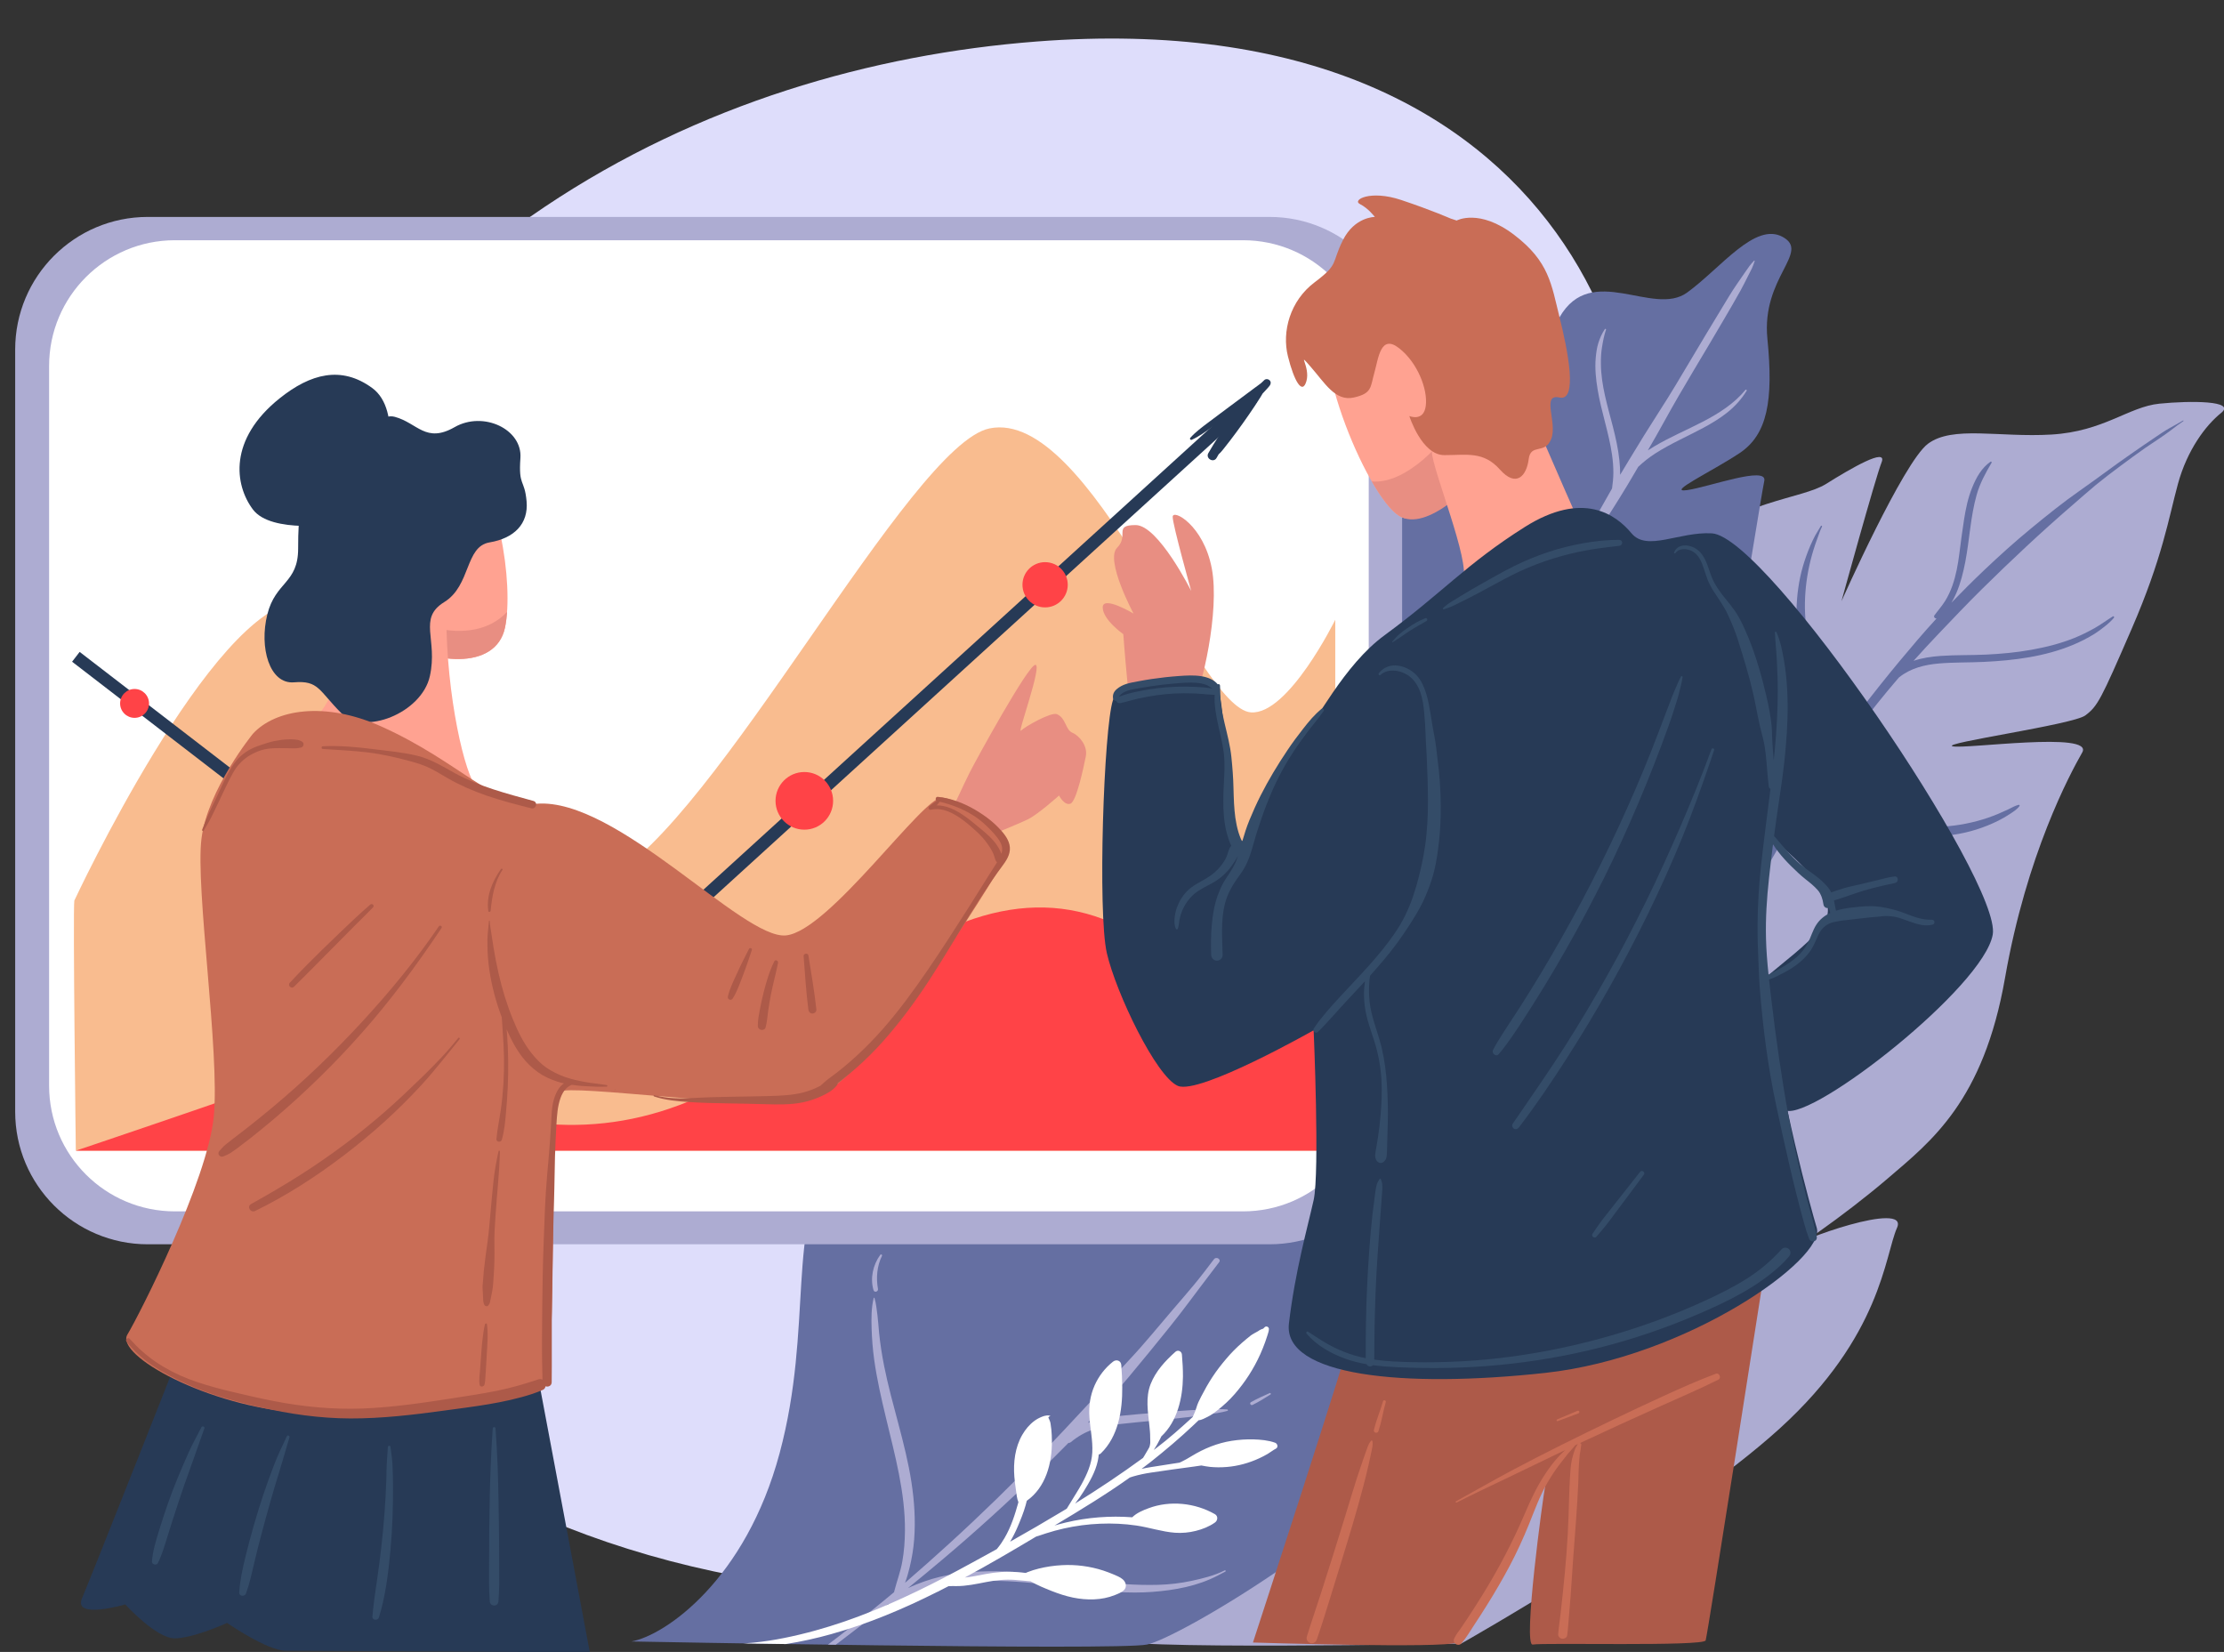
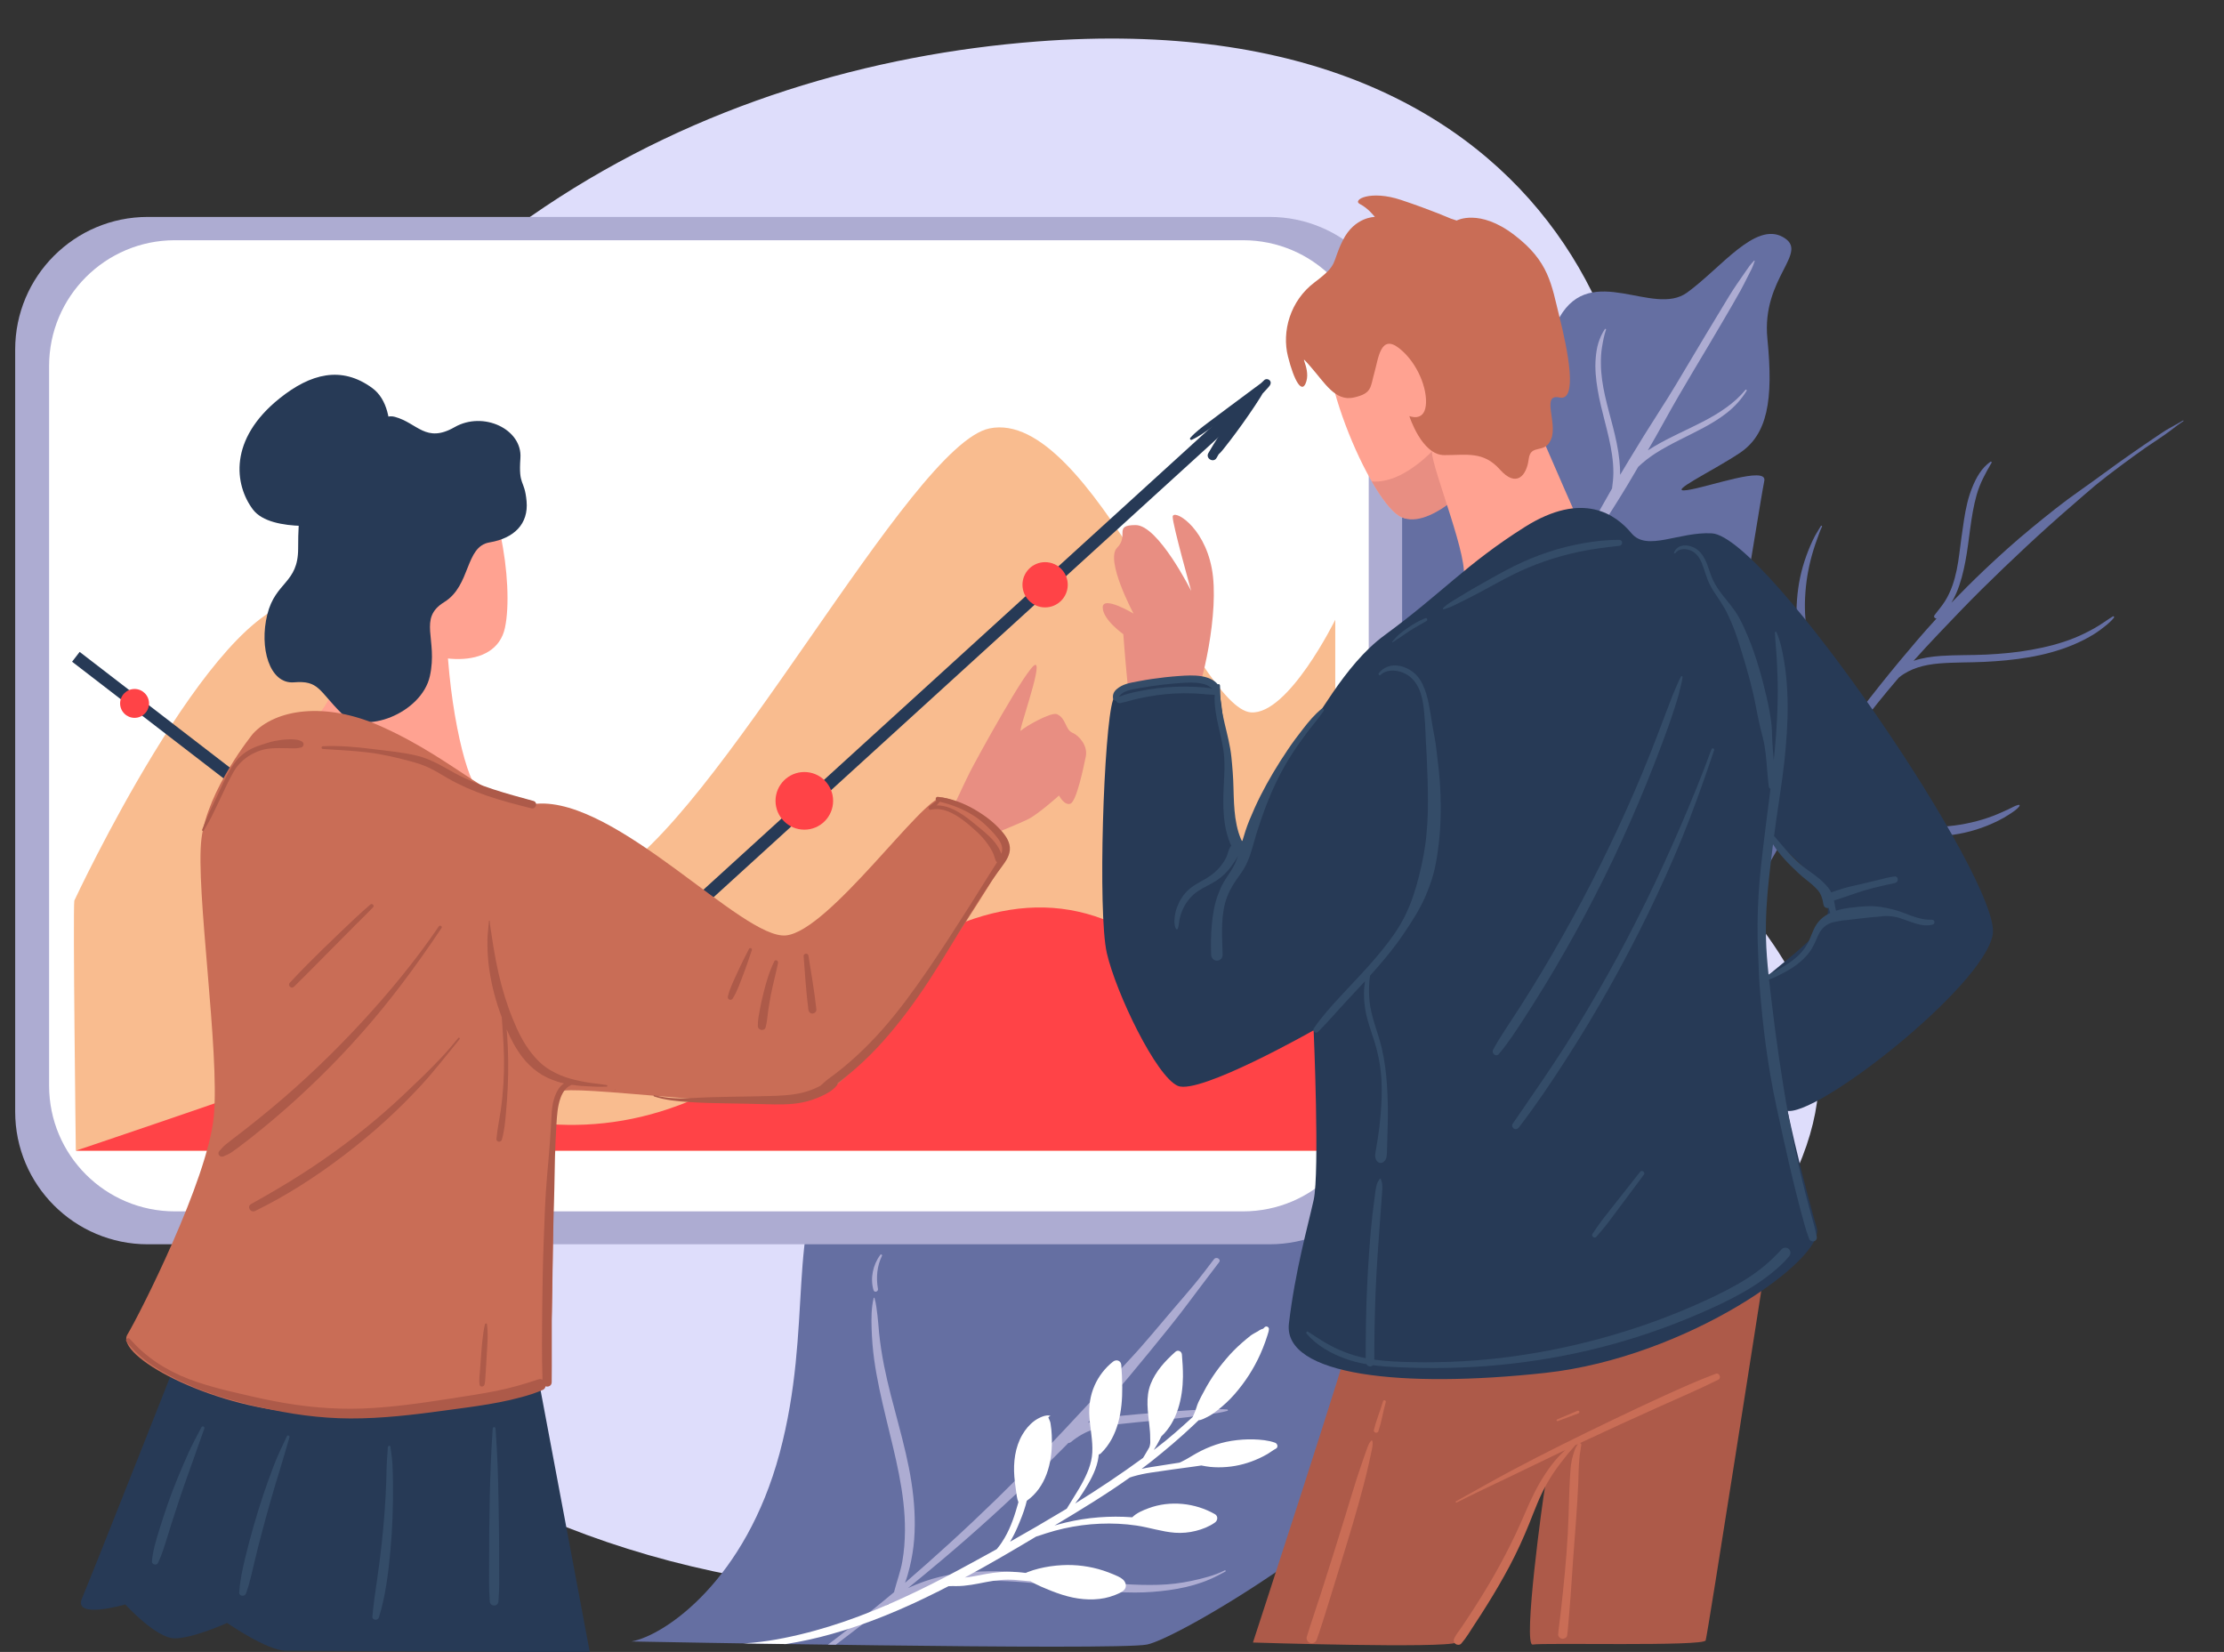
<svg xmlns="http://www.w3.org/2000/svg" height="141.5" preserveAspectRatio="xMidYMid meet" version="1.0" viewBox="-1.3 -3.3 190.5 141.5" width="190.5" zoomAndPan="magnify">
  <rect x="-1.3" y="-3.3" width="190.5" height="141.5" fill="#333333" stroke="none" />
  <defs>
    <clipPath id="a">
-       <path d="M 93 31 L 189.219 31 L 189.219 138 L 93 138 Z M 93 31" />
-     </clipPath>
+       </clipPath>
    <clipPath id="b">
      <path d="M 5 111 L 50 111 L 50 138.23 L 5 138.23 Z M 5 111" />
    </clipPath>
  </defs>
  <g>
    <g>
      <path d="M 87.516 0.254 C 59.316 2.426 27.988 17.277 13.484 55.953 C -1.324 95.438 26.879 128.574 69.535 132.805 C 112.191 137.035 144.977 116.59 153.086 95.789 C 161.191 74.992 131.582 68.293 137.574 49.609 C 143.566 30.926 133.344 -3.27 87.516 0.254" fill="#deddfb" />
    </g>
    <g clip-path="url(#a)">
      <path d="M 126.293 66.707 C 129.465 58.773 136.211 48.535 142.094 44.004 C 147.973 39.473 152.996 39.473 155.113 38.152 C 157.227 36.828 160.398 34.98 159.871 36.301 C 159.344 37.621 156.434 48.199 156.434 48.199 C 156.434 48.199 161.723 36.301 163.836 34.715 C 165.953 33.129 169.918 34.188 174.414 33.922 C 178.906 33.656 181.023 31.543 183.668 31.277 C 186.309 31.012 190.277 31.012 188.953 32.07 C 187.633 33.129 186.047 35.242 185.254 38.152 C 184.461 41.059 183.93 44.496 181.285 50.578 C 178.645 56.66 178.379 57.188 177.32 57.98 C 176.262 58.773 164.895 60.359 165.953 60.625 C 167.008 60.891 178.113 59.305 177.055 61.156 C 176 63.004 172.297 69.879 170.445 80.457 C 168.598 91.031 164.102 94.469 160.398 97.641 C 156.699 100.812 151.414 104.469 151.941 103.699 C 152.469 102.93 162.25 99.492 161.191 101.871 C 160.137 104.25 159.871 111.125 151.145 119.059 C 142.422 126.988 123.867 137.48 123.867 137.48 C 123.867 137.48 93.242 138.094 93.773 137.035 C 94.301 135.98 126.293 66.707 126.293 66.707" fill="#adacd2" />
    </g>
    <g>
      <path d="M 185.691 32.719 C 185.301 32.953 184.902 33.164 184.508 33.387 C 184.121 33.602 183.758 33.855 183.391 34.102 C 182.645 34.602 181.91 35.109 181.176 35.621 C 179.723 36.629 178.32 37.699 176.871 38.711 C 175.414 39.727 174.027 40.848 172.656 41.977 C 171.27 43.117 169.941 44.316 168.641 45.551 C 167.691 46.453 166.762 47.379 165.852 48.324 C 166.012 48.062 166.148 47.785 166.27 47.508 C 166.641 46.648 166.867 45.73 167.043 44.812 C 167.406 42.914 167.484 40.973 168.008 39.105 C 168.285 38.109 168.77 37.223 169.293 36.336 C 169.324 36.285 169.258 36.211 169.203 36.246 C 168.434 36.777 167.973 37.613 167.633 38.457 C 167.273 39.34 167.082 40.262 166.934 41.199 C 166.777 42.18 166.656 43.164 166.527 44.148 C 166.41 45.066 166.246 45.98 165.938 46.855 C 165.773 47.32 165.566 47.77 165.305 48.188 C 165.031 48.625 164.695 48.996 164.395 49.41 C 164.301 49.539 164.441 49.688 164.574 49.672 C 164.551 49.699 164.523 49.73 164.5 49.762 C 163.434 50.918 162.418 52.125 161.41 53.332 C 160.258 54.719 159.133 56.133 158.035 57.566 C 156.961 58.969 155.949 60.418 154.941 61.875 C 152.914 64.801 150.977 67.801 149.246 70.91 C 149.035 71.289 148.828 71.668 148.633 72.051 C 148.418 72.461 149.023 72.82 149.254 72.414 C 151 69.336 152.746 66.258 154.746 63.332 C 155.246 62.598 155.754 61.875 156.27 61.156 C 156.785 60.438 157.344 59.742 157.879 59.039 C 158.941 57.637 160.039 56.266 161.184 54.93 C 161.242 54.863 161.301 54.797 161.359 54.727 C 161.359 54.727 161.363 54.723 161.367 54.723 C 162.344 53.934 163.555 53.637 164.781 53.531 C 166.062 53.422 167.352 53.457 168.637 53.395 C 171.219 53.27 173.84 52.945 176.246 51.945 C 176.895 51.676 177.523 51.359 178.121 50.984 C 178.422 50.793 178.711 50.578 178.988 50.355 C 179.273 50.129 179.543 49.895 179.773 49.613 C 179.82 49.551 179.762 49.453 179.684 49.496 C 179.145 49.828 178.641 50.207 178.086 50.52 C 177.535 50.824 176.977 51.105 176.395 51.34 C 175.207 51.82 173.957 52.133 172.695 52.359 C 171.418 52.59 170.121 52.707 168.824 52.77 C 167.527 52.832 166.23 52.793 164.938 52.883 C 164.164 52.938 163.355 53.051 162.609 53.305 C 163.309 52.523 164.02 51.754 164.742 50.996 C 165.965 49.715 167.18 48.43 168.441 47.184 C 170.957 44.703 173.539 42.277 176.215 39.969 C 176.883 39.395 177.539 38.805 178.219 38.242 C 178.906 37.68 179.617 37.141 180.332 36.609 C 181.043 36.078 181.758 35.555 182.484 35.047 C 183.211 34.543 183.969 34.078 184.672 33.539 C 185.016 33.273 185.355 33.012 185.719 32.77 C 185.75 32.746 185.723 32.699 185.691 32.719" fill="#656fa2" />
    </g>
    <g>
      <path d="M 154.668 41.754 C 154.512 42.035 154.328 42.297 154.176 42.578 C 154.031 42.859 153.891 43.145 153.766 43.438 C 153.52 44.016 153.305 44.609 153.129 45.215 C 152.773 46.438 152.605 47.734 152.582 49.004 C 152.57 49.734 152.602 50.469 152.777 51.18 C 152.867 51.543 153.453 51.473 153.438 51.094 C 153.41 50.473 153.344 49.855 153.316 49.238 C 153.289 48.625 153.301 48.016 153.348 47.406 C 153.438 46.188 153.676 44.969 154.035 43.805 C 154.137 43.473 154.25 43.141 154.371 42.816 C 154.496 42.48 154.602 42.133 154.766 41.812 C 154.801 41.746 154.703 41.691 154.668 41.754" fill="#656fa2" />
    </g>
    <g>
      <path d="M 171.609 65.637 C 171.293 65.711 171.016 65.891 170.719 66.027 C 170.434 66.16 170.141 66.289 169.852 66.414 C 169.258 66.664 168.645 66.871 168.023 67.035 C 166.77 67.363 165.512 67.535 164.215 67.527 C 163.492 67.523 162.766 67.453 162.051 67.352 C 161.84 67.324 161.629 67.402 161.566 67.625 C 161.512 67.824 161.633 68.062 161.84 68.109 C 163.199 68.406 164.609 68.398 165.984 68.207 C 167.344 68.016 168.645 67.605 169.867 66.996 C 170.203 66.828 170.523 66.648 170.832 66.441 C 171.137 66.238 171.473 66.039 171.684 65.738 C 171.723 65.688 171.66 65.625 171.609 65.637" fill="#656fa2" />
    </g>
    <g>
      <path d="M 52.789 137.301 C 55.699 136.773 62.574 132.012 65.48 121.172 C 68.391 110.332 66.012 101.605 69.977 96.055 C 73.941 90.504 75.266 91.031 75.266 94.469 C 75.266 97.906 77.113 99.227 79.758 96.32 C 82.402 93.41 86.367 60.625 96.152 46.348 C 105.934 32.07 108.578 29.953 116.773 32.863 C 124.969 35.773 129.555 28.633 132.285 23.875 C 135.016 19.113 140.305 23.875 143.215 21.758 C 146.121 19.645 149.031 15.68 151.41 17 C 153.789 18.32 149.559 20.438 150.09 25.727 C 150.617 31.012 150.09 33.922 147.711 35.508 C 145.328 37.094 141.363 38.945 143.215 38.68 C 145.066 38.418 150.09 36.566 149.824 37.887 C 149.559 39.211 148.703 44.676 147.547 51.461 C 146.387 58.246 127.879 75.961 129.73 86.008 C 131.582 96.055 127.352 111.125 121.531 119.32 C 115.715 127.52 99.59 137.035 96.945 137.566 C 94.301 138.094 52.789 137.301 52.789 137.301" fill="#656fa2" />
    </g>
    <g>
      <path d="M 148.945 19.031 C 148.82 19.176 148.676 19.312 148.566 19.469 C 148.441 19.637 148.324 19.812 148.203 19.984 C 147.953 20.336 147.715 20.691 147.469 21.047 C 146.988 21.742 146.562 22.48 146.121 23.203 C 145.242 24.641 144.383 26.086 143.523 27.527 C 142.656 28.984 141.797 30.441 140.875 31.863 C 139.957 33.289 139.066 34.73 138.191 36.18 C 137.949 36.574 137.715 36.973 137.477 37.371 C 137.48 36.949 137.457 36.523 137.41 36.113 C 137.309 35.145 137.094 34.191 136.855 33.25 C 136.402 31.484 135.844 29.711 135.828 27.875 C 135.82 27.387 135.844 26.895 135.926 26.414 C 136.008 25.918 136.102 25.41 136.266 24.938 C 136.289 24.875 136.195 24.84 136.164 24.895 C 136.047 25.086 135.926 25.273 135.836 25.48 C 135.746 25.68 135.672 25.883 135.605 26.094 C 135.477 26.504 135.422 26.938 135.383 27.363 C 135.305 28.262 135.398 29.176 135.547 30.062 C 135.852 31.941 136.504 33.742 136.777 35.629 C 136.855 36.156 136.898 36.691 136.895 37.227 C 136.891 37.668 136.844 38.105 136.781 38.543 C 136.766 38.57 136.746 38.602 136.73 38.633 C 136.496 39.031 136.27 39.441 136.043 39.844 C 135.801 40.277 135.531 40.703 135.363 41.172 C 135.234 41.523 135.742 41.809 135.984 41.535 C 136.273 41.211 136.492 40.84 136.723 40.473 C 136.953 40.105 137.184 39.742 137.414 39.375 C 137.867 38.656 138.301 37.918 138.73 37.188 C 138.828 37.02 138.926 36.852 139.023 36.688 C 139.48 36.258 139.977 35.863 140.508 35.527 C 141.168 35.105 141.863 34.734 142.562 34.383 C 143.949 33.68 145.391 33.027 146.617 32.062 C 147.293 31.531 147.863 30.902 148.312 30.172 C 148.348 30.109 148.258 30.035 148.211 30.094 C 147.25 31.27 145.922 32.109 144.59 32.805 C 143.199 33.527 141.75 34.133 140.402 34.934 C 140.215 35.047 140.031 35.16 139.848 35.277 C 140.324 34.461 140.793 33.641 141.246 32.812 C 142.875 29.844 144.676 26.973 146.375 24.043 C 146.852 23.227 147.332 22.406 147.793 21.578 C 148.016 21.172 148.219 20.758 148.43 20.344 C 148.539 20.129 148.648 19.91 148.758 19.695 C 148.855 19.492 148.922 19.277 149 19.062 C 149.012 19.035 148.969 19.012 148.945 19.031" fill="#adacd2" />
    </g>
    <g>
      <path d="M 103.008 131.656 C 103.227 131.543 103.445 131.426 103.664 131.312 C 103.73 131.277 103.672 131.176 103.602 131.211 C 102.73 131.66 101.738 131.898 100.785 132.105 C 99.84 132.309 98.883 132.422 97.914 132.449 C 95.918 132.504 93.926 132.332 91.949 132.082 C 90.027 131.836 88.109 131.543 86.18 131.391 C 84.301 131.242 82.41 131.234 80.543 131.508 C 79.645 131.637 78.754 131.852 77.895 132.152 C 77.414 132.32 76.934 132.512 76.469 132.734 C 77.449 131.938 78.422 131.133 79.387 130.316 C 82.246 127.91 85.012 125.391 87.695 122.793 C 88.547 121.973 89.387 121.141 90.215 120.297 C 90.285 120.301 90.363 120.277 90.434 120.219 C 91.012 119.742 91.652 119.367 92.363 119.137 C 93.102 118.891 93.871 118.766 94.641 118.676 C 96.578 118.457 98.523 118.32 100.461 118.086 C 101.031 118.016 101.598 117.945 102.168 117.859 C 102.727 117.777 103.297 117.703 103.84 117.547 C 103.906 117.527 103.887 117.438 103.824 117.43 C 103.301 117.383 102.766 117.402 102.238 117.418 C 101.734 117.438 101.23 117.457 100.723 117.488 C 99.688 117.551 98.656 117.629 97.621 117.715 C 96.664 117.797 95.703 117.863 94.746 117.969 C 93.93 118.059 93.109 118.176 92.324 118.418 C 92.176 118.465 92.027 118.516 91.883 118.57 C 93.07 117.312 94.227 116.027 95.336 114.703 C 96.539 113.27 97.719 111.816 98.895 110.359 C 100.07 108.906 101.16 107.387 102.301 105.902 C 102.574 105.539 102.852 105.18 103.125 104.816 C 103.32 104.555 102.883 104.305 102.684 104.559 C 102.117 105.305 101.555 106.055 100.957 106.77 C 100.359 107.484 99.754 108.191 99.145 108.895 C 97.945 110.289 96.789 111.727 95.531 113.07 C 93 115.785 90.508 118.531 87.934 121.203 C 85.367 123.867 82.719 126.445 79.984 128.938 C 78.742 130.066 77.492 131.184 76.223 132.277 C 76.387 131.848 76.508 131.398 76.617 130.961 C 76.809 130.172 76.941 129.371 77.004 128.562 C 77.129 126.926 77.02 125.289 76.773 123.672 C 76.254 120.289 75.094 117.047 74.43 113.695 C 74.242 112.75 74.094 111.793 73.996 110.832 C 73.949 110.34 73.922 109.848 73.859 109.359 C 73.793 108.863 73.75 108.363 73.605 107.879 C 73.598 107.848 73.547 107.848 73.539 107.879 C 73.328 108.727 73.332 109.637 73.359 110.504 C 73.387 111.391 73.457 112.273 73.578 113.152 C 73.812 114.844 74.195 116.504 74.594 118.164 C 75.355 121.344 76.242 124.539 76.215 127.828 C 76.207 128.699 76.145 129.57 75.992 130.43 C 75.84 131.312 75.52 132.141 75.297 133.008 C 75.289 133.031 75.289 133.051 75.289 133.074 C 74.055 134.109 72.797 135.113 71.527 136.102 C 70.895 136.598 70.258 137.09 69.617 137.574 C 69.84 137.578 70.059 137.582 70.281 137.582 C 70.422 137.48 70.562 137.371 70.703 137.266 C 72.082 136.227 73.445 135.164 74.793 134.086 C 74.859 134.238 75.055 134.352 75.234 134.254 C 76.02 133.836 76.773 133.375 77.605 133.059 C 78.453 132.734 79.34 132.512 80.234 132.363 C 82.047 132.059 83.91 132.062 85.746 132.18 C 87.66 132.301 89.551 132.602 91.457 132.805 C 93.422 133.02 95.426 133.203 97.402 133.055 C 99.332 132.91 101.277 132.559 103.008 131.656" fill="#adacd2" />
    </g>
    <g>
      <path d="M 74.098 104.188 C 73.477 105.043 73.223 106.176 73.52 107.203 C 73.594 107.449 73.945 107.344 73.902 107.098 C 73.734 106.145 73.816 105.152 74.246 104.273 C 74.293 104.172 74.16 104.098 74.098 104.188" fill="#adacd2" />
    </g>
    <g>
      <path d="M 114.484 110.773 C 114.484 111.477 106.023 137.391 106.023 137.391 C 106.023 137.391 122.414 137.918 123.473 137.391 C 124.531 136.859 131.227 123.113 131.051 123.992 C 130.875 124.875 129.113 137.742 129.992 137.566 C 130.875 137.391 144.625 137.742 144.801 137.211 C 144.977 136.684 149.734 106.191 149.734 106.191 L 114.484 110.773" fill="#ad5a49" />
    </g>
    <g clip-path="url(#b)">
      <path d="M 14.453 111.656 C 14.453 111.656 6.52 131.746 5.727 133.598 C 4.934 135.449 9.43 134.129 9.43 134.129 C 9.43 134.129 12.074 137.035 13.66 137.035 C 15.246 137.035 18.152 135.715 18.152 135.715 C 18.152 135.715 21.59 138.094 23.176 138.094 C 24.766 138.094 49.223 138.23 49.223 138.23 L 44.828 114.848 L 14.453 111.656" fill="#273a56" />
    </g>
    <g>
      <path d="M 107.441 103.281 L 11.359 103.281 C 5.086 103.281 0 98.195 0 91.922 L 0 26.641 C 0 20.367 5.086 15.281 11.359 15.281 L 107.441 15.281 C 113.715 15.281 118.801 20.367 118.801 26.641 L 118.801 91.922 C 118.801 98.195 113.715 103.281 107.441 103.281" fill="#adacd2" />
    </g>
    <g>
      <path d="M 105.172 100.461 L 13.68 100.461 C 7.73 100.461 2.906 95.641 2.906 89.691 L 2.906 28.051 C 2.906 22.102 7.73 17.277 13.68 17.277 L 105.172 17.277 C 111.121 17.277 115.941 22.102 115.941 28.051 L 115.941 89.691 C 115.941 95.641 111.121 100.461 105.172 100.461" fill="#fff" />
    </g>
    <g>
      <path d="M 5.066 73.844 C 5.066 73.844 16.848 48.578 24.41 48.199 C 31.461 47.848 42.945 75.934 50.676 71.996 C 60.016 67.234 76.645 34.785 83.461 33.395 C 92.098 31.629 101.262 57.363 105.844 57.719 C 109.051 57.965 113.074 49.785 113.074 49.785 L 113.074 95.262 L 5.195 95.262 C 5.195 95.262 4.938 74.77 5.066 73.844" fill="#f9bc8f" />
    </g>
    <g>
      <path d="M 46.648 85.555 L 4.875 53.379 L 5.523 52.539 L 46.594 84.168 L 105.664 30.355 L 106.379 31.141 L 46.648 85.555" fill="#273a56" />
    </g>
    <g>
      <path d="M 27.406 68.82 C 27.406 69.797 26.617 70.586 25.645 70.586 C 24.672 70.586 23.883 69.797 23.883 68.82 C 23.883 67.848 24.672 67.059 25.645 67.059 C 26.617 67.059 27.406 67.848 27.406 68.82" fill="#ff4347" />
    </g>
    <g>
      <path d="M 48.734 84.332 C 48.734 85.793 47.551 86.977 46.094 86.977 C 44.633 86.977 43.449 85.793 43.449 84.332 C 43.449 82.875 44.633 81.688 46.094 81.688 C 47.551 81.688 48.734 82.875 48.734 84.332" fill="#ff4347" />
    </g>
    <g>
      <path d="M 70.062 65.297 C 70.062 66.66 68.961 67.766 67.598 67.766 C 66.234 67.766 65.129 66.66 65.129 65.297 C 65.129 63.934 66.234 62.828 67.598 62.828 C 68.961 62.828 70.062 63.934 70.062 65.297" fill="#ff4347" />
    </g>
    <g>
      <path d="M 90.16 46.789 C 90.16 47.859 89.289 48.727 88.219 48.727 C 87.148 48.727 86.281 47.859 86.281 46.789 C 86.281 45.719 87.148 44.852 88.219 44.852 C 89.289 44.852 90.16 45.719 90.16 46.789" fill="#ff4347" />
    </g>
    <g>
      <path d="M 107.449 29.273 C 107.328 29.152 107.098 29.137 106.977 29.273 C 106.891 29.348 106.812 29.426 106.73 29.508 C 106.551 29.656 106.348 29.789 106.168 29.926 C 105.902 30.125 105.637 30.32 105.371 30.52 C 104.844 30.91 104.316 31.305 103.785 31.699 C 103.258 32.094 102.727 32.488 102.199 32.887 C 101.664 33.289 101.109 33.699 100.66 34.199 C 100.578 34.293 100.68 34.418 100.789 34.367 C 101.406 34.086 101.961 33.68 102.508 33.285 C 103.043 32.898 103.578 32.512 104.109 32.125 C 104.387 31.926 104.664 31.723 104.941 31.523 C 104.938 31.527 104.93 31.535 104.926 31.539 C 104.285 32.336 103.684 33.164 103.121 34.02 C 102.801 34.508 102.492 35.004 102.203 35.512 C 101.941 35.969 102.645 36.379 102.906 35.926 C 102.965 35.816 103.027 35.711 103.09 35.605 C 103.254 35.469 103.383 35.297 103.516 35.137 C 103.703 34.91 103.883 34.676 104.059 34.445 C 104.43 33.957 104.797 33.465 105.152 32.965 C 105.504 32.473 105.844 31.977 106.18 31.473 C 106.344 31.219 106.508 30.969 106.672 30.711 C 106.734 30.609 106.801 30.504 106.859 30.398 C 106.863 30.395 106.867 30.391 106.871 30.387 C 107.062 30.172 107.273 29.973 107.449 29.746 C 107.559 29.605 107.59 29.414 107.449 29.273" fill="#273a56" />
    </g>
    <g>
      <path d="M 5.195 95.262 C 5.195 95.262 18.199 90.898 27.012 87.727 C 35.824 84.555 34.637 91.207 42.742 92.617 C 50.852 94.027 59.312 92.266 68.832 83.805 C 78.348 75.344 86.457 72.523 93.859 75.695 C 101.262 78.871 103.023 80.281 106.902 79.223 C 110.781 78.164 112.543 74.992 112.543 74.992 L 113.074 95.262 L 5.195 95.262" fill="#ff4347" />
    </g>
    <g>
      <path d="M 11.465 56.953 C 11.465 57.633 10.91 58.188 10.227 58.188 C 9.543 58.188 8.988 57.633 8.988 56.953 C 8.988 56.27 9.543 55.715 10.227 55.715 C 10.91 55.715 11.465 56.27 11.465 56.953" fill="#ff4347" />
    </g>
    <g>
      <path d="M 80.16 66.25 C 80.16 66.25 81.219 63.957 81.746 62.898 C 82.273 61.844 86.77 53.645 87.387 53.645 C 88.004 53.645 85.801 59.641 86.152 59.285 C 86.504 58.934 88.746 57.66 89.238 57.875 C 90.031 58.23 89.941 59.199 90.559 59.465 C 91.176 59.727 91.883 60.609 91.707 61.488 C 91.527 62.371 90.91 65.367 90.383 65.543 C 89.855 65.719 89.414 64.84 89.414 64.84 C 89.414 64.84 87.652 66.426 86.77 66.867 C 85.887 67.309 82.363 68.719 82.363 68.719 L 80.16 66.25" fill="#e88e82" />
    </g>
    <g>
      <path d="M 38.254 35.934 C 41.359 37.742 42.746 46.773 41.953 50.473 C 41.16 54.176 35.609 53.645 32.172 51.266 C 28.734 48.887 28.207 44.129 29.793 39.367 C 31.379 34.609 35.082 34.082 38.254 35.934" fill="#ffa291" />
    </g>
    <g>
-       <path d="M 41.953 50.473 C 42.039 50.074 42.098 49.613 42.137 49.109 C 39.152 52.316 32.992 50.43 29.176 46.605 C 29.594 48.52 30.562 50.152 32.172 51.266 C 35.609 53.645 41.16 54.176 41.953 50.473" fill="#e88e82" />
-     </g>
+       </g>
    <g>
      <path d="M 29.262 43.07 C 29.262 43.07 29 52.59 26.883 56.555 C 24.77 60.52 21.859 59.465 22.125 61.051 C 22.391 62.637 31.379 66.074 34.816 66.074 C 38.254 66.074 40.633 65.281 39.574 64.223 C 38.516 63.164 36.93 56.289 36.93 49.418 C 36.93 42.543 29.262 43.07 29.262 43.07" fill="#ffa291" />
    </g>
    <g>
      <path d="M 29.176 36.109 C 29.176 36.109 30.586 31.879 32.523 32.406 C 34.465 32.934 35.168 34.699 37.637 33.289 C 40.102 31.879 43.453 33.465 43.277 35.934 C 43.102 38.398 43.629 37.695 43.805 39.633 C 43.98 41.57 42.746 42.805 40.633 43.16 C 38.516 43.512 39.047 46.859 36.754 48.27 C 34.465 49.68 36.227 51.441 35.52 54.617 C 34.816 57.789 29.879 59.727 27.941 57.789 C 26.004 55.852 26.004 54.969 23.887 55.145 C 21.773 55.32 20.891 52.148 21.598 49.328 C 22.301 46.508 24.238 46.684 24.238 43.688 C 24.238 40.691 24.414 39.105 25.828 37.344 C 27.234 35.578 29.176 36.109 29.176 36.109" fill="#273a56" />
    </g>
    <g>
      <path d="M 22.652 30.82 C 18.266 34.332 18.777 38.223 20.363 40.34 C 21.949 42.453 27.59 41.57 27.59 41.57 L 31.645 37.52 C 31.645 37.52 33.23 31.879 30.586 29.938 C 27.941 28 25.297 28.703 22.652 30.82" fill="#273a56" />
    </g>
    <g>
      <path d="M 20.363 59.551 C 22.258 57.48 26.488 56.73 31.379 58.934 C 38.07 61.949 40.98 65.828 44.688 65.543 C 51.559 65.016 62.312 77.18 66.016 76.824 C 69.715 76.473 77.824 64.84 79.41 65.016 C 80.996 65.191 86.109 68.012 84.875 70.129 C 83.641 72.242 72.891 90.047 67.953 90.926 C 63.02 91.809 47.508 89.516 46.625 90.223 C 45.742 90.926 46.449 114.195 45.391 115.25 C 44.336 116.309 32.348 118.246 24.414 117.719 C 16.484 117.191 8.551 112.781 9.609 111.02 C 10.668 109.258 16.484 97.801 17.012 92.336 C 17.543 86.871 15.426 72.77 15.957 68.539 C 16.484 64.309 20.363 59.551 20.363 59.551" fill="#c96d56" />
    </g>
    <g>
      <path d="M 24.492 60.18 C 24.402 60.141 24.312 60.098 24.219 60.078 C 24.121 60.059 24.02 60.051 23.922 60.039 C 23.738 60.023 23.551 60.027 23.367 60.031 C 22.988 60.039 22.602 60.098 22.227 60.172 C 21.871 60.242 21.527 60.355 21.18 60.469 C 20.84 60.582 20.504 60.695 20.184 60.863 C 19.871 61.027 19.578 61.23 19.312 61.469 C 19.02 61.73 18.781 62.051 18.566 62.379 C 18.074 63.133 17.727 63.988 17.34 64.797 C 17.105 65.293 16.867 65.793 16.629 66.289 C 16.398 66.777 16.207 67.273 16.012 67.777 C 15.977 67.863 16.113 67.918 16.156 67.84 C 16.395 67.43 16.637 67.031 16.848 66.605 C 17.047 66.188 17.246 65.773 17.449 65.355 C 17.836 64.555 18.195 63.73 18.629 62.957 C 18.723 62.789 18.824 62.621 18.934 62.461 C 19.059 62.281 19.199 62.141 19.348 61.984 C 19.586 61.746 19.855 61.539 20.148 61.371 C 20.438 61.203 20.746 61.066 21.066 60.965 C 21.387 60.859 21.723 60.82 22.062 60.797 C 22.465 60.77 22.863 60.785 23.266 60.789 C 23.469 60.793 23.668 60.801 23.871 60.801 C 24.09 60.805 24.281 60.777 24.492 60.73 C 24.613 60.703 24.703 60.574 24.703 60.453 C 24.703 60.32 24.613 60.227 24.492 60.18" fill="#ad5a49" />
    </g>
    <g>
      <path d="M 44.391 65.305 C 42.102 64.676 39.77 64.078 37.676 62.934 C 36.613 62.348 35.598 61.711 34.402 61.426 C 33.168 61.129 31.902 61.023 30.645 60.863 C 29.227 60.684 27.785 60.551 26.355 60.621 C 26.207 60.629 26.207 60.844 26.355 60.855 C 27.629 60.941 28.898 60.992 30.164 61.145 C 31.41 61.293 32.648 61.578 33.855 61.906 C 34.43 62.062 35 62.238 35.535 62.504 C 36.062 62.766 36.559 63.078 37.07 63.371 C 38.113 63.969 39.219 64.445 40.355 64.84 C 41.621 65.277 42.914 65.613 44.215 65.938 C 44.625 66.039 44.797 65.418 44.391 65.305" fill="#ad5a49" />
    </g>
    <g>
-       <path d="M 41.613 71.137 C 40.871 72.184 40.34 73.43 40.527 74.738 C 40.547 74.859 40.715 74.816 40.727 74.711 C 40.844 73.5 41.055 72.246 41.738 71.211 C 41.789 71.133 41.664 71.062 41.613 71.137" fill="#ad5a49" />
-     </g>
+       </g>
    <g>
      <path d="M 50.656 89.641 C 50.352 89.605 50.047 89.539 49.742 89.512 C 49.43 89.484 49.125 89.434 48.816 89.379 C 48.23 89.273 47.645 89.145 47.082 88.945 C 46.52 88.742 45.996 88.488 45.504 88.152 C 45.035 87.832 44.645 87.422 44.285 86.98 C 43.547 86.078 43.031 84.996 42.598 83.922 C 42.094 82.68 41.707 81.387 41.406 80.078 C 41.238 79.34 41.098 78.602 40.973 77.855 C 40.91 77.492 40.859 77.125 40.805 76.762 C 40.746 76.371 40.672 75.988 40.648 75.59 C 40.648 75.547 40.586 75.547 40.582 75.59 C 40.555 75.941 40.523 76.289 40.484 76.637 C 40.441 76.98 40.453 77.336 40.453 77.68 C 40.457 78.383 40.516 79.094 40.617 79.785 C 40.82 81.172 41.184 82.52 41.676 83.828 C 41.676 83.828 41.68 83.832 41.68 83.832 C 41.707 84.238 41.727 84.645 41.762 85.055 C 41.816 85.801 41.855 86.547 41.871 87.297 C 41.895 88.781 41.805 90.289 41.598 91.758 C 41.477 92.594 41.297 93.422 41.223 94.266 C 41.203 94.535 41.613 94.574 41.684 94.328 C 41.895 93.594 41.969 92.836 42.035 92.074 C 42.105 91.328 42.156 90.582 42.191 89.836 C 42.262 88.328 42.242 86.812 42.137 85.309 C 42.125 85.164 42.113 85.02 42.098 84.875 C 42.457 85.707 42.879 86.512 43.43 87.234 C 43.816 87.734 44.262 88.172 44.777 88.539 C 45.285 88.902 45.867 89.164 46.461 89.352 C 46.641 89.41 46.824 89.457 47.008 89.5 C 46.797 89.641 46.621 89.836 46.488 90.059 C 46.172 90.594 46.023 91.23 45.969 91.844 C 45.934 92.258 45.926 92.676 45.898 93.094 C 45.863 93.566 45.84 94.039 45.805 94.512 C 45.734 95.461 45.652 96.41 45.566 97.355 C 45.398 99.246 45.34 101.148 45.27 103.043 C 45.199 104.93 45.164 106.816 45.145 108.703 C 45.125 110.762 45.102 112.82 45.168 114.879 C 45.066 114.824 44.945 114.809 44.828 114.848 C 43.648 115.242 42.469 115.586 41.25 115.832 C 40.012 116.078 38.762 116.27 37.516 116.461 C 34.945 116.863 32.363 117.246 29.758 117.348 C 27.191 117.441 24.656 117.199 22.141 116.707 C 20.949 116.477 19.766 116.199 18.582 115.918 C 17.57 115.68 16.559 115.406 15.57 115.074 C 13.617 114.426 11.789 113.402 10.332 111.93 C 10.156 111.746 9.98 111.559 9.805 111.371 C 9.672 111.227 9.402 111.426 9.523 111.586 C 10.793 113.277 12.68 114.316 14.562 115.188 C 16.598 116.125 18.762 116.719 20.938 117.227 C 23.484 117.82 26.094 118.191 28.711 118.199 C 31.398 118.207 34.074 117.891 36.73 117.527 C 39.262 117.18 41.84 116.895 44.281 116.102 C 44.598 115.996 44.902 115.879 45.207 115.746 C 45.328 115.695 45.402 115.578 45.43 115.445 C 45.66 115.527 45.953 115.406 45.957 115.094 C 45.98 113.238 45.953 111.387 45.965 109.531 C 45.977 107.699 46.016 105.867 46.047 104.035 C 46.082 102.184 46.129 100.332 46.184 98.48 C 46.211 97.578 46.211 96.672 46.238 95.77 C 46.266 94.844 46.309 93.918 46.363 92.992 C 46.41 92.234 46.457 91.453 46.719 90.734 C 46.816 90.469 46.957 90.195 47.148 89.984 C 47.297 89.82 47.477 89.703 47.676 89.621 C 47.961 89.664 48.242 89.691 48.52 89.719 C 48.871 89.746 49.223 89.75 49.574 89.773 C 49.934 89.801 50.297 89.777 50.656 89.781 C 50.75 89.781 50.742 89.648 50.656 89.641" fill="#ad5a49" />
    </g>
    <g>
      <path d="M 51.383 90.016 C 51.348 90.016 51.348 90.074 51.383 90.074 C 51.422 90.074 51.422 90.016 51.383 90.016" fill="#ad5a49" />
    </g>
    <g>
      <path d="M 83.938 68.883 C 83.613 68.465 83.211 68.113 82.805 67.777 C 81.965 67.09 81.129 66.332 80.105 65.918 C 79.723 65.766 79.324 65.684 78.918 65.684 C 78.941 65.664 78.961 65.645 78.984 65.625 C 79.062 65.547 79.125 65.461 79.188 65.371 C 80.184 65.613 81.137 65.965 82.012 66.512 C 82.469 66.793 82.879 67.125 83.262 67.5 C 83.648 67.879 84.047 68.281 84.328 68.746 C 84.469 68.98 84.559 69.219 84.543 69.496 C 84.535 69.613 84.512 69.723 84.473 69.832 C 84.352 69.488 84.145 69.152 83.938 68.883 Z M 85.168 69.051 C 85.035 68.473 84.605 67.984 84.203 67.57 C 83.805 67.16 83.359 66.801 82.887 66.48 C 81.961 65.848 80.957 65.355 79.863 65.094 C 79.586 65.027 79.309 64.984 79.027 64.953 C 78.84 64.934 78.785 65.211 78.926 65.301 C 78.875 65.332 78.824 65.367 78.777 65.402 C 78.621 65.523 78.465 65.641 78.309 65.754 C 78.164 65.863 78.242 66.102 78.438 66.059 C 79.453 65.82 80.434 66.383 81.223 66.973 C 81.629 67.273 82.004 67.609 82.375 67.949 C 82.719 68.27 83.043 68.625 83.312 69.012 C 83.457 69.223 83.594 69.434 83.711 69.66 C 83.832 69.898 83.883 70.148 83.98 70.395 C 84.008 70.461 84.051 70.516 84.102 70.559 C 83.887 70.914 83.652 71.266 83.43 71.621 C 82.859 72.539 82.285 73.461 81.703 74.375 C 80.543 76.199 79.375 78.023 78.152 79.805 C 76.949 81.555 75.695 83.285 74.285 84.879 C 72.891 86.453 71.355 87.895 69.648 89.121 C 69.426 89.281 69.238 89.477 69.031 89.652 C 69.016 89.664 69.008 89.676 68.996 89.688 C 68.918 89.73 68.84 89.773 68.758 89.812 C 68.363 90.008 67.945 90.156 67.52 90.27 C 66.559 90.52 65.559 90.555 64.574 90.582 C 62.449 90.645 60.32 90.625 58.199 90.746 C 57.039 90.812 55.879 90.816 54.75 90.504 C 54.68 90.484 54.652 90.594 54.723 90.617 C 55.703 90.945 56.734 91.027 57.758 91.098 C 58.844 91.172 59.934 91.191 61.02 91.211 C 62.098 91.227 63.176 91.25 64.254 91.281 C 65.324 91.309 66.398 91.34 67.453 91.125 C 67.996 91.016 68.52 90.836 69.027 90.609 C 69.523 90.383 70.02 90.117 70.367 89.688 C 70.422 89.617 70.457 89.539 70.461 89.457 C 70.566 89.379 70.672 89.301 70.777 89.223 C 71.215 88.883 71.645 88.531 72.062 88.164 C 72.875 87.445 73.645 86.676 74.363 85.867 C 75.832 84.219 77.141 82.43 78.348 80.582 C 79.559 78.723 80.676 76.805 81.844 74.918 C 82.43 73.973 83.039 73.039 83.664 72.121 C 83.98 71.656 84.32 71.207 84.648 70.75 C 85.016 70.25 85.316 69.691 85.168 69.051" fill="#ad5a49" />
    </g>
    <g>
-       <path d="M 41.402 95.309 C 41.223 96.148 41.062 96.988 40.973 97.844 C 40.883 98.707 40.801 99.57 40.727 100.434 C 40.652 101.285 40.586 102.137 40.473 102.984 C 40.352 103.855 40.227 104.719 40.137 105.594 C 40.113 105.832 40.098 106.074 40.082 106.316 C 40.062 106.555 40.027 106.797 40.035 107.035 C 40.043 107.277 40.055 107.52 40.074 107.762 C 40.09 108.008 40.07 108.27 40.199 108.488 C 40.262 108.586 40.434 108.633 40.516 108.527 C 40.59 108.441 40.637 108.371 40.664 108.262 C 40.691 108.16 40.711 108.051 40.73 107.945 C 40.777 107.734 40.82 107.523 40.859 107.312 C 40.941 106.875 40.957 106.43 40.988 105.984 C 41.047 105.125 41.07 104.254 41.051 103.391 C 41.027 102.535 41.086 101.68 41.145 100.828 C 41.207 99.965 41.27 99.102 41.348 98.238 C 41.387 97.758 41.422 97.277 41.457 96.797 C 41.488 96.305 41.5 95.816 41.523 95.324 C 41.527 95.254 41.414 95.238 41.402 95.309" fill="#ad5a49" />
-     </g>
+       </g>
    <g>
      <path d="M 40.41 110.117 C 40.398 110.031 40.266 110.043 40.246 110.117 C 40.133 110.531 40.094 110.961 40.035 111.387 C 39.977 111.82 39.953 112.262 39.918 112.699 C 39.887 113.125 39.852 113.551 39.824 113.977 C 39.793 114.414 39.715 114.879 39.781 115.312 C 39.816 115.531 40.141 115.5 40.195 115.312 C 40.258 115.102 40.262 114.883 40.277 114.664 C 40.289 114.445 40.305 114.227 40.32 114.012 C 40.348 113.57 40.371 113.137 40.395 112.699 C 40.445 111.848 40.527 110.969 40.41 110.117" fill="#ad5a49" />
    </g>
    <g>
      <path d="M 30.414 74.184 C 29.473 74.992 28.574 75.859 27.676 76.719 C 26.777 77.578 25.887 78.445 25.008 79.328 C 24.508 79.836 24.012 80.348 23.527 80.875 C 23.312 81.105 23.648 81.445 23.879 81.223 C 25.652 79.48 27.379 77.691 29.141 75.934 C 29.645 75.43 30.156 74.938 30.652 74.422 C 30.805 74.262 30.578 74.043 30.414 74.184" fill="#ad5a49" />
    </g>
    <g>
      <path d="M 36.285 76.051 C 34.312 78.957 32.07 81.668 29.691 84.25 C 27.312 86.828 24.773 89.266 22.082 91.516 C 21.32 92.152 20.551 92.777 19.77 93.387 C 19.391 93.68 19.012 93.973 18.633 94.262 C 18.422 94.426 18.215 94.586 18.008 94.754 C 17.816 94.91 17.664 95.102 17.496 95.281 C 17.258 95.535 17.555 95.887 17.852 95.746 C 18.059 95.648 18.277 95.57 18.469 95.445 C 18.656 95.316 18.844 95.184 19.027 95.051 C 19.395 94.777 19.758 94.5 20.117 94.219 C 20.805 93.676 21.484 93.121 22.152 92.555 C 23.508 91.41 24.816 90.211 26.082 88.973 C 28.609 86.504 30.949 83.848 33.082 81.031 C 34.277 79.457 35.422 77.836 36.52 76.191 C 36.621 76.043 36.383 75.906 36.285 76.051" fill="#ad5a49" />
    </g>
    <g>
      <path d="M 37.957 85.605 C 37.484 86.184 37.004 86.758 36.488 87.301 C 35.977 87.844 35.449 88.375 34.914 88.898 C 33.852 89.93 32.785 90.953 31.668 91.926 C 29.426 93.883 27.039 95.668 24.531 97.27 C 23.121 98.172 21.672 99.02 20.207 99.832 C 19.816 100.047 20.16 100.617 20.555 100.426 C 23.25 99.109 25.777 97.477 28.16 95.66 C 30.555 93.84 32.793 91.824 34.828 89.605 C 35.398 88.984 35.941 88.336 36.473 87.68 C 37.004 87.023 37.543 86.375 38.066 85.711 C 38.125 85.637 38.02 85.527 37.957 85.605" fill="#ad5a49" />
    </g>
    <g>
      <path d="M 62.859 77.973 C 62.523 78.637 62.18 79.297 61.875 79.977 C 61.57 80.652 61.215 81.328 61.047 82.059 C 60.988 82.309 61.32 82.449 61.461 82.23 C 61.859 81.602 62.094 80.875 62.363 80.18 C 62.633 79.488 62.863 78.781 63.102 78.074 C 63.148 77.934 62.926 77.84 62.859 77.973" fill="#ad5a49" />
    </g>
    <g>
      <path d="M 65.023 79.043 C 64.602 79.895 64.332 80.82 64.102 81.738 C 63.988 82.195 63.887 82.656 63.797 83.121 C 63.707 83.598 63.602 84.102 63.613 84.586 C 63.625 84.965 64.188 85.062 64.285 84.68 C 64.402 84.234 64.434 83.766 64.496 83.312 C 64.562 82.844 64.641 82.379 64.73 81.914 C 64.91 80.996 65.16 80.094 65.344 79.176 C 65.379 78.996 65.117 78.855 65.023 79.043" fill="#ad5a49" />
    </g>
    <g>
      <path d="M 67.945 78.535 C 67.906 78.309 67.52 78.359 67.535 78.594 C 67.652 80.121 67.746 81.652 67.941 83.172 C 67.965 83.355 68.082 83.516 68.285 83.516 C 68.453 83.516 68.648 83.359 68.629 83.172 C 68.461 81.621 68.191 80.078 67.945 78.535" fill="#ad5a49" />
    </g>
    <g>
      <path d="M 41.457 130.941 C 41.453 129.988 41.457 129.039 41.445 128.086 C 41.418 126.16 41.395 124.234 41.328 122.312 C 41.289 121.223 41.219 120.141 41.145 119.059 C 41.133 118.902 40.914 118.902 40.906 119.059 C 40.637 122.902 40.602 126.758 40.594 130.609 C 40.594 131.141 40.59 131.672 40.59 132.203 C 40.586 132.762 40.617 133.309 40.652 133.863 C 40.684 134.34 41.363 134.34 41.395 133.863 C 41.426 133.375 41.457 132.891 41.461 132.402 C 41.461 131.914 41.457 131.43 41.457 130.941" fill="#344c68" />
    </g>
    <g>
      <path d="M 23.277 119.715 C 22.891 120.531 22.492 121.352 22.168 122.195 C 21.844 123.047 21.531 123.902 21.242 124.77 C 20.668 126.496 20.168 128.242 19.734 130.012 C 19.488 131.031 19.254 132.051 19.191 133.102 C 19.172 133.453 19.672 133.48 19.777 133.18 C 20.082 132.32 20.277 131.434 20.484 130.547 C 20.688 129.672 20.906 128.801 21.141 127.934 C 21.609 126.184 22.094 124.445 22.637 122.719 C 22.938 121.754 23.203 120.777 23.496 119.809 C 23.535 119.68 23.336 119.59 23.277 119.715" fill="#344c68" />
    </g>
    <g>
      <path d="M 15.957 118.945 C 15.594 119.652 15.203 120.352 14.875 121.074 C 14.543 121.812 14.223 122.559 13.914 123.305 C 13.309 124.762 12.797 126.27 12.332 127.777 C 12.062 128.648 11.789 129.531 11.715 130.441 C 11.691 130.711 12.113 130.824 12.23 130.578 C 12.582 129.855 12.809 129.07 13.047 128.305 C 13.273 127.559 13.516 126.816 13.758 126.074 C 14.246 124.562 14.77 123.059 15.316 121.57 C 15.621 120.734 15.895 119.883 16.207 119.051 C 16.262 118.906 16.027 118.809 15.957 118.945" fill="#344c68" />
    </g>
    <g>
      <path d="M 32.363 123.82 C 32.359 123.281 32.344 122.738 32.32 122.199 C 32.297 121.672 32.215 121.137 32.141 120.613 C 32.121 120.488 31.934 120.527 31.926 120.645 C 31.895 121.117 31.852 121.594 31.828 122.07 C 31.801 122.547 31.805 123.023 31.789 123.496 C 31.754 124.449 31.707 125.402 31.633 126.352 C 31.488 128.223 31.281 130.098 31.008 131.953 C 30.848 133.023 30.691 134.09 30.598 135.168 C 30.57 135.496 31.066 135.539 31.156 135.242 C 31.73 133.395 31.961 131.445 32.141 129.523 C 32.316 127.625 32.379 125.727 32.363 123.82" fill="#344c68" />
    </g>
    <g>
      <path d="M 113.074 23.082 C 110.254 25.902 115.715 39.121 118.535 40.883 C 121.355 42.648 128.406 34.363 129.113 32.598 C 129.816 30.836 126.82 22.906 122.941 20.262 C 119.066 17.617 113.074 23.082 113.074 23.082" fill="#ffa291" />
    </g>
    <g>
      <path d="M 123.824 32.07 C 122.562 34.59 119.078 38.223 116.199 37.934 C 117.027 39.375 117.859 40.461 118.535 40.883 C 120.879 42.348 125.047 38.219 126.797 35.766 C 126.035 33.191 124.824 30.07 123.824 32.07" fill="#e88e82" />
    </g>
    <g>
      <path d="M 121.355 35.418 C 121.355 36.828 124.707 44.938 124 46.348 C 123.297 47.758 121.355 48.816 122.59 49.52 C 123.824 50.227 137.574 48.109 136.34 46.348 C 135.105 44.586 126.82 24.844 126.82 24.844 L 121.355 35.418" fill="#ffa291" />
    </g>
    <g>
      <path d="M 100.91 56.836 C 101.613 55.777 103.203 49.082 102.496 45.379 C 101.793 41.676 99.148 40.266 99.148 40.973 C 99.148 41.676 100.734 47.316 100.734 47.316 C 100.734 47.316 97.914 41.676 95.977 41.676 C 94.035 41.676 95.445 42.559 94.387 43.617 C 93.332 44.672 95.797 49.258 95.797 49.258 C 95.797 49.258 93.156 47.672 93.156 48.727 C 93.156 49.785 94.918 51.02 94.918 51.02 C 94.918 51.02 95.445 58.246 95.977 60.359 C 96.504 62.477 100.91 56.836 100.91 56.836" fill="#e88e82" />
    </g>
    <g>
      <path d="M 145.328 42.383 C 142.523 42.227 139.777 43.969 138.453 42.383 C 137.133 40.797 134.312 38.68 129.289 41.852 C 124.266 45.027 122.238 47.492 117.305 51.105 C 113.773 53.691 111.484 58.512 109.898 60.359 C 108.312 62.211 105.141 70.145 104.613 68.82 C 104.082 67.5 103.555 56.66 103.023 55.602 C 102.496 54.543 94.828 54.281 94.035 56.66 C 93.242 59.039 92.715 74.902 93.508 78.34 C 94.301 81.777 97.738 88.918 99.59 89.711 C 101.438 90.504 111.223 84.949 111.223 84.949 C 111.223 84.949 111.75 97.113 111.223 99.492 C 110.691 101.871 109.637 105.574 109.105 110.066 C 108.578 114.562 118.891 115.621 131.051 114.297 C 143.215 112.977 155.113 104.516 154.316 101.871 C 153.805 100.164 151.133 90.492 150.352 83.098 C 149.926 79.039 149.637 75.766 149.824 74.641 C 150.352 71.465 150.09 68.027 150.883 68.82 C 151.676 69.613 156.172 73.051 155.113 75.434 C 154.055 77.812 147.973 81.25 148.238 82.57 C 148.504 83.895 149.297 91.031 151.676 91.824 C 154.055 92.617 168.598 81.25 169.391 76.754 C 170.184 72.258 150.09 42.648 145.328 42.383" fill="#273a56" />
    </g>
    <g>
      <path d="M 122.941 15.414 C 122.941 15.414 121.355 14.711 118.715 13.828 C 116.07 12.945 114.484 13.828 115.188 14.18 C 115.895 14.531 116.465 15.281 116.465 15.281 C 116.465 15.281 114.73 15.266 113.727 17.277 C 112.719 19.289 113.426 19.289 111.309 20.879 C 109.195 22.465 108.488 25.109 109.02 27.223 C 109.547 29.34 110.254 30.574 110.605 29.34 C 110.957 28.105 109.723 26.695 110.957 28.105 C 112.191 29.516 113.074 31.102 114.66 30.75 C 116.246 30.395 116.07 29.867 116.422 28.633 C 116.773 27.398 116.949 25.285 118.535 26.52 C 120.121 27.754 121.004 30.043 120.828 31.453 C 120.652 32.863 119.418 32.336 119.418 32.336 C 119.418 32.336 120.477 35.684 122.414 35.684 C 124.352 35.684 125.762 35.332 127.176 36.918 C 128.586 38.504 129.465 37.445 129.641 36.035 C 129.816 34.629 131.051 35.684 131.582 34.273 C 132.109 32.863 130.699 30.395 132.285 30.75 C 133.871 31.102 132.992 26.695 132.285 23.875 C 131.582 21.055 131.402 19.113 128.406 16.824 C 125.41 14.531 123.473 15.59 123.473 15.59 L 122.941 15.414" fill="#c96d56" />
    </g>
    <g>
      <path d="M 120.789 49.652 C 120.242 49.867 119.734 50.164 119.254 50.5 C 119.023 50.66 118.793 50.824 118.578 51.008 C 118.348 51.203 118.152 51.438 117.953 51.664 C 117.93 51.691 117.961 51.734 117.988 51.715 C 118.223 51.551 118.465 51.406 118.699 51.25 C 118.938 51.09 119.168 50.918 119.41 50.762 C 119.891 50.453 120.395 50.18 120.891 49.891 C 121.016 49.82 120.934 49.594 120.789 49.652" fill="#344c68" />
    </g>
    <g>
      <path d="M 137.398 42.945 C 136.355 42.934 135.32 43.051 134.293 43.234 C 133.277 43.418 132.27 43.664 131.289 43.996 C 130.309 44.324 129.355 44.715 128.43 45.172 C 127.453 45.652 126.508 46.199 125.562 46.73 C 125.012 47.039 124.465 47.355 123.93 47.684 C 123.652 47.852 123.379 48.016 123.109 48.188 C 122.977 48.27 122.844 48.348 122.719 48.438 C 122.582 48.535 122.465 48.66 122.328 48.762 C 122.273 48.805 122.301 48.918 122.383 48.891 C 122.633 48.793 122.883 48.727 123.125 48.613 C 123.379 48.492 123.625 48.371 123.875 48.246 C 124.379 47.996 124.883 47.738 125.383 47.473 C 126.332 46.973 127.266 46.438 128.23 45.953 C 130.051 45.039 131.996 44.375 133.988 43.957 C 135.113 43.719 136.258 43.578 137.398 43.457 C 137.723 43.426 137.738 42.949 137.398 42.945" fill="#344c68" />
    </g>
    <g>
      <path d="M 154.266 75.93 C 153.969 76.402 153.82 76.957 153.566 77.453 C 153.34 77.895 153.031 78.277 152.668 78.613 C 152.25 78.996 151.773 79.312 151.281 79.598 C 151.031 79.742 150.777 79.875 150.523 80.004 C 150.41 80.062 150.297 80.121 150.188 80.184 C 150.078 79.141 149.992 78.102 149.969 77.055 C 149.926 75.352 150.039 73.645 150.223 71.953 C 150.328 70.973 150.445 69.996 150.57 69.02 C 150.703 69.246 150.867 69.461 151.031 69.672 C 151.363 70.102 151.738 70.508 152.125 70.891 C 152.516 71.277 152.914 71.66 153.348 72.004 C 153.719 72.293 154.09 72.59 154.402 72.945 C 154.488 73.047 154.527 73.098 154.59 73.211 C 154.656 73.332 154.691 73.422 154.73 73.512 C 154.785 73.645 154.867 73.969 154.883 74.129 C 154.898 74.285 154.984 74.426 155.141 74.469 C 155.203 74.484 155.273 74.484 155.34 74.465 C 155.34 74.469 155.34 74.473 155.344 74.48 C 155.383 74.605 155.422 74.73 155.461 74.855 C 155.465 74.871 155.469 74.887 155.473 74.898 C 154.992 75.125 154.566 75.453 154.266 75.93 Z M 164.191 75.48 C 163.598 75.5 163.051 75.371 162.5 75.168 C 161.93 74.957 161.367 74.723 160.777 74.582 C 160.148 74.434 159.531 74.309 158.883 74.316 C 158.266 74.324 157.66 74.391 157.047 74.469 C 156.684 74.52 156.312 74.594 155.965 74.707 C 155.941 74.602 155.922 74.5 155.898 74.395 C 155.863 74.207 155.824 74.02 155.793 73.828 C 156.621 73.582 157.43 73.273 158.254 73.016 C 158.711 72.871 159.172 72.754 159.637 72.645 C 159.863 72.59 160.09 72.535 160.32 72.484 C 160.566 72.43 160.82 72.398 161.062 72.32 C 161.348 72.23 161.316 71.742 160.992 71.773 C 160.508 71.824 160.02 71.969 159.547 72.082 C 159.074 72.195 158.598 72.312 158.125 72.426 C 157.648 72.539 157.168 72.625 156.699 72.766 C 156.316 72.883 155.93 73 155.555 73.141 C 155.492 73 155.406 72.867 155.309 72.746 C 154.984 72.344 154.609 72.012 154.199 71.699 C 153.777 71.379 153.324 71.09 152.922 70.738 C 152.492 70.363 152.09 69.957 151.711 69.527 C 151.496 69.285 151.285 69.043 151.078 68.793 C 150.984 68.676 150.887 68.562 150.785 68.449 C 150.742 68.406 150.703 68.359 150.66 68.316 C 150.719 67.863 150.781 67.41 150.844 66.957 C 151.074 65.289 151.359 63.629 151.539 61.953 C 151.895 58.652 152.031 55.305 151.266 52.051 C 151.164 51.637 151.035 51.25 150.871 50.859 C 150.844 50.793 150.73 50.793 150.734 50.879 C 150.766 51.703 150.863 52.523 150.902 53.352 C 150.938 54.18 150.977 55.008 150.977 55.836 C 150.977 57.492 150.887 59.145 150.734 60.793 C 150.703 61.137 150.668 61.48 150.633 61.824 C 150.621 61.699 150.613 61.578 150.602 61.457 C 150.57 61.027 150.527 60.602 150.508 60.172 C 150.484 59.738 150.488 59.301 150.449 58.863 C 150.363 57.98 150.184 57.113 149.984 56.25 C 149.789 55.414 149.57 54.582 149.32 53.758 C 149.07 52.93 148.789 52.102 148.457 51.305 C 148.129 50.527 147.785 49.723 147.305 49.027 C 146.852 48.375 146.301 47.801 145.859 47.137 C 145.645 46.812 145.453 46.477 145.312 46.117 C 145.18 45.773 145.074 45.422 144.945 45.078 C 144.684 44.395 144.316 43.766 143.594 43.516 C 143.309 43.418 142.984 43.379 142.691 43.469 C 142.414 43.551 142.215 43.742 142.094 44.004 C 142.055 44.086 142.16 44.152 142.215 44.074 C 142.504 43.645 143.176 43.684 143.59 43.883 C 144.184 44.164 144.441 44.793 144.637 45.383 C 144.75 45.715 144.848 46.051 144.977 46.379 C 145.117 46.719 145.289 47.043 145.488 47.352 C 145.895 47.996 146.355 48.598 146.676 49.289 C 147.008 50.004 147.305 50.711 147.547 51.461 C 147.793 52.234 148.035 53.008 148.262 53.789 C 148.496 54.574 148.699 55.367 148.883 56.164 C 149.07 56.973 149.203 57.789 149.383 58.598 C 149.48 59.047 149.598 59.492 149.711 59.938 C 149.82 60.379 149.891 60.816 149.941 61.27 C 150.051 62.199 150.086 63.133 150.207 64.062 C 150.219 64.168 150.281 64.238 150.352 64.27 C 150.086 66.457 149.781 68.641 149.547 70.832 C 149.363 72.508 149.258 74.203 149.246 75.887 C 149.238 76.77 149.262 77.652 149.301 78.535 C 149.344 79.418 149.355 80.305 149.426 81.188 C 149.688 84.637 150.133 88.102 150.863 91.484 C 151.59 94.863 152.328 98.23 153.258 101.562 C 153.375 101.984 153.5 102.391 153.66 102.801 C 153.816 103.203 154.402 103.055 154.316 102.617 C 154.148 101.77 153.883 100.938 153.66 100.102 C 153.438 99.277 153.227 98.453 153.027 97.625 C 152.613 95.941 152.258 94.238 151.941 92.531 C 151.32 89.145 150.828 85.723 150.426 82.301 C 150.359 81.734 150.293 81.164 150.23 80.598 C 150.602 80.488 150.965 80.289 151.297 80.121 C 151.75 79.891 152.195 79.641 152.602 79.332 C 153.004 79.027 153.367 78.684 153.672 78.281 C 154.004 77.852 154.195 77.363 154.414 76.871 C 154.625 76.391 154.922 76.031 155.398 75.805 C 155.598 75.711 155.852 75.664 156.078 75.621 C 156.195 75.598 156.312 75.578 156.426 75.559 C 156.438 75.559 156.445 75.559 156.453 75.555 C 156.484 75.551 156.516 75.547 156.551 75.543 C 156.613 75.535 156.68 75.531 156.75 75.523 C 157.336 75.457 157.93 75.387 158.48 75.324 C 158.801 75.285 159.121 75.254 159.441 75.234 C 159.746 75.215 160.055 75.152 160.363 75.164 C 160.699 75.176 161.039 75.219 161.363 75.316 C 161.68 75.414 161.992 75.535 162.305 75.645 C 162.922 75.863 163.598 76.078 164.25 75.895 C 164.473 75.832 164.434 75.477 164.191 75.48" fill="#344c68" />
    </g>
    <g>
      <path d="M 101.117 55.535 C 100.578 55.508 100.039 55.504 99.5 55.52 C 98.41 55.559 97.316 55.688 96.246 55.91 C 95.68 56.027 95.082 56.16 94.539 56.387 C 94.586 56.312 94.652 56.238 94.711 56.184 C 94.871 56.031 95.086 55.93 95.293 55.859 C 95.59 55.762 95.906 55.719 96.211 55.66 C 96.559 55.598 96.91 55.539 97.258 55.484 C 97.953 55.379 98.652 55.297 99.355 55.242 C 99.961 55.191 100.574 55.137 101.184 55.188 C 101.457 55.207 101.73 55.258 101.992 55.352 C 102.195 55.426 102.379 55.547 102.551 55.68 C 102.078 55.586 101.594 55.559 101.117 55.535 Z M 111.879 57.43 C 111.746 57.562 111.59 57.672 111.461 57.809 C 111.328 57.941 111.199 58.078 111.07 58.215 C 110.812 58.5 110.574 58.805 110.336 59.105 C 109.859 59.707 109.406 60.32 108.98 60.957 C 108.141 62.203 107.359 63.5 106.68 64.84 C 106.332 65.527 106.016 66.234 105.723 66.945 C 105.477 67.543 105.281 68.164 105.102 68.785 C 105.062 68.703 105.023 68.625 104.984 68.543 C 104.934 68.43 104.844 68.184 104.789 68.008 C 104.664 67.594 104.578 67.172 104.516 66.746 C 104.465 66.406 104.426 65.918 104.402 65.512 C 104.383 65.062 104.363 64.617 104.355 64.168 C 104.336 63.293 104.266 62.414 104.176 61.539 C 104.074 60.562 103.824 59.621 103.598 58.668 C 103.473 58.137 103.355 57.602 103.285 57.059 C 103.254 56.797 103.238 56.535 103.234 56.273 C 103.227 55.992 103.211 55.711 103.203 55.43 C 103.203 55.312 103.09 55.273 103.004 55.312 C 102.668 54.902 102.113 54.703 101.602 54.621 C 100.965 54.52 100.32 54.559 99.676 54.605 C 98.898 54.66 98.125 54.746 97.352 54.859 C 96.969 54.918 96.59 54.98 96.211 55.055 C 95.867 55.121 95.512 55.176 95.18 55.281 C 94.879 55.379 94.59 55.523 94.348 55.734 C 94.098 55.953 93.984 56.219 94.043 56.547 C 94.059 56.625 94.133 56.688 94.203 56.707 C 94.238 56.719 94.281 56.738 94.32 56.73 C 94.32 56.73 94.32 56.73 94.32 56.734 C 94.324 56.742 94.328 56.754 94.332 56.762 C 94.336 56.773 94.344 56.785 94.348 56.797 C 94.402 56.914 94.547 56.945 94.656 56.926 C 95.176 56.82 95.68 56.652 96.195 56.539 C 96.711 56.43 97.23 56.328 97.754 56.254 C 98.793 56.105 99.852 56.055 100.898 56.094 C 101.5 56.113 102.098 56.191 102.695 56.215 C 102.715 56.215 102.73 56.211 102.746 56.207 C 102.73 56.43 102.734 56.652 102.746 56.879 C 102.773 57.367 102.852 57.855 102.945 58.336 C 103.141 59.312 103.418 60.273 103.531 61.266 C 103.633 62.16 103.57 63.047 103.523 63.945 C 103.48 64.848 103.457 65.758 103.539 66.66 C 103.59 67.168 103.668 67.676 103.809 68.164 C 103.902 68.492 104.012 68.836 104.168 69.148 C 104.133 69.176 104.102 69.211 104.078 69.25 C 103.918 69.523 103.871 69.836 103.742 70.125 C 103.637 70.363 103.48 70.598 103.32 70.809 C 102.969 71.27 102.523 71.645 102.027 71.938 C 101.477 72.27 100.898 72.527 100.43 72.984 C 100.016 73.391 99.711 73.883 99.512 74.43 C 99.402 74.734 99.336 75.047 99.309 75.371 C 99.285 75.664 99.285 76 99.434 76.266 C 99.473 76.332 99.566 76.312 99.59 76.246 C 99.676 75.992 99.684 75.715 99.734 75.453 C 99.789 75.184 99.875 74.914 99.98 74.66 C 100.188 74.168 100.512 73.711 100.906 73.348 C 101.363 72.93 101.945 72.664 102.488 72.371 C 103.012 72.09 103.488 71.719 103.879 71.273 C 104.094 71.027 104.277 70.758 104.461 70.484 C 104.547 70.355 104.625 70.223 104.699 70.086 C 104.711 70.059 104.723 70.035 104.738 70.008 C 104.715 70.09 104.688 70.172 104.656 70.254 C 104.535 70.613 104.352 70.945 104.156 71.27 C 103.945 71.621 103.695 71.945 103.496 72.305 C 103.305 72.641 103.152 73 103.016 73.367 C 102.719 74.176 102.578 75.039 102.5 75.898 C 102.422 76.758 102.41 77.633 102.445 78.496 C 102.461 78.762 102.664 78.988 102.938 78.988 C 103.199 78.988 103.434 78.762 103.426 78.496 C 103.395 77.012 103.254 75.512 103.637 74.059 C 103.832 73.328 104.164 72.695 104.59 72.078 C 104.816 71.75 105.062 71.434 105.262 71.086 C 105.469 70.734 105.633 70.355 105.766 69.969 C 106.016 69.254 106.184 68.504 106.426 67.785 C 106.664 67.07 106.898 66.359 107.172 65.656 C 107.703 64.285 108.336 62.941 109.113 61.688 C 109.551 60.984 110.016 60.301 110.512 59.637 C 110.762 59.305 111.016 58.98 111.277 58.66 C 111.414 58.492 111.547 58.316 111.68 58.148 C 111.82 57.977 111.93 57.789 112.07 57.617 C 112.18 57.488 112.008 57.305 111.879 57.43" fill="#344c68" />
    </g>
    <g>
      <path d="M 121.84 61.785 C 121.754 61.109 121.699 60.418 121.562 59.75 C 121.434 59.121 121.34 58.488 121.238 57.852 C 121.141 57.262 121.035 56.668 120.859 56.098 C 120.684 55.539 120.441 54.969 120.035 54.539 C 119.391 53.852 118.211 53.418 117.336 53.91 C 117.129 54.023 116.949 54.176 116.805 54.363 C 116.727 54.465 116.852 54.602 116.953 54.508 C 117.633 53.883 118.812 54.129 119.473 54.668 C 120.371 55.402 120.59 56.621 120.688 57.711 C 120.742 58.324 120.793 58.945 120.809 59.562 C 120.82 60.195 120.883 60.828 120.906 61.461 C 120.961 62.742 121.012 64.027 121.012 65.309 C 121.016 65.941 121 66.57 120.961 67.203 C 120.941 67.52 120.918 67.84 120.887 68.156 C 120.875 68.301 120.859 68.441 120.844 68.586 C 120.836 68.664 120.824 68.738 120.816 68.816 C 120.812 68.852 120.805 68.891 120.801 68.93 C 120.801 68.945 120.797 68.969 120.793 68.988 C 120.621 70.215 120.355 71.422 120.012 72.613 C 119.676 73.766 119.238 74.898 118.621 75.93 C 118.023 76.934 117.293 77.855 116.539 78.742 C 115.762 79.652 114.934 80.523 114.117 81.398 C 113.305 82.27 112.48 83.137 111.75 84.078 C 111.566 84.312 111.395 84.551 111.23 84.801 C 111.086 85.027 111.414 85.277 111.602 85.086 C 112.469 84.211 113.27 83.27 114.113 82.367 C 114.617 81.828 115.121 81.289 115.621 80.746 C 115.594 80.938 115.57 81.129 115.555 81.32 C 115.512 81.848 115.539 82.383 115.605 82.91 C 115.746 84.004 116.156 85.02 116.477 86.07 C 116.785 87.09 116.969 88.145 117.031 89.207 C 117.09 90.281 117.035 91.344 116.938 92.41 C 116.883 93.004 116.816 93.594 116.723 94.176 C 116.676 94.473 116.625 94.77 116.578 95.062 C 116.52 95.422 116.391 95.812 116.629 96.129 C 116.781 96.332 117.027 96.383 117.23 96.207 C 117.379 96.078 117.449 95.941 117.473 95.75 C 117.492 95.605 117.496 95.461 117.504 95.312 C 117.512 95.043 117.52 94.773 117.527 94.504 C 117.539 93.973 117.559 93.441 117.57 92.914 C 117.598 91.832 117.574 90.746 117.504 89.672 C 117.438 88.613 117.305 87.555 117.066 86.52 C 116.824 85.461 116.41 84.457 116.168 83.398 C 116.031 82.809 115.965 82.207 115.965 81.602 C 115.965 81.301 115.973 80.996 116 80.695 C 116.016 80.555 116.031 80.414 116.055 80.273 C 116.242 80.062 116.434 79.848 116.621 79.633 C 117.434 78.707 118.215 77.746 118.906 76.723 C 119.602 75.688 120.289 74.645 120.789 73.496 C 121.051 72.883 121.285 72.262 121.465 71.617 C 121.633 71.004 121.746 70.367 121.84 69.738 C 122.039 68.418 122.117 67.082 122.109 65.746 C 122.105 64.414 122.012 63.066 121.84 61.785" fill="#344c68" />
    </g>
    <g>
      <path d="M 151.941 103.699 C 151.777 103.535 151.477 103.523 151.316 103.699 C 150.422 104.684 149.438 105.523 148.312 106.234 C 147.164 106.957 145.945 107.562 144.715 108.125 C 142.117 109.316 139.426 110.309 136.68 111.102 C 133.926 111.902 131.113 112.496 128.273 112.887 C 125.422 113.277 122.535 113.434 119.656 113.375 C 118.582 113.352 117.488 113.312 116.414 113.16 C 116.422 113.004 116.418 112.852 116.418 112.695 C 116.418 112.43 116.422 112.168 116.422 111.902 C 116.426 111.398 116.43 110.895 116.441 110.391 C 116.461 109.359 116.492 108.328 116.531 107.301 C 116.613 105.238 116.77 103.184 116.918 101.129 C 116.957 100.562 117.004 99.992 117.043 99.426 C 117.062 99.145 117.09 98.859 117.105 98.574 C 117.113 98.422 117.105 98.27 117.094 98.117 C 117.082 97.973 117.016 97.852 116.984 97.711 C 116.973 97.656 116.891 97.645 116.867 97.695 C 116.816 97.801 116.734 97.891 116.688 98 C 116.637 98.113 116.609 98.25 116.578 98.375 C 116.523 98.629 116.496 98.891 116.461 99.148 C 116.387 99.668 116.324 100.184 116.262 100.703 C 116.145 101.738 116.059 102.777 115.984 103.816 C 115.836 105.875 115.738 107.934 115.703 109.996 C 115.691 110.566 115.688 111.137 115.684 111.707 C 115.684 111.992 115.684 112.277 115.684 112.562 C 115.684 112.719 115.68 112.879 115.684 113.035 C 115.523 113.004 115.363 112.969 115.203 112.93 C 113.906 112.617 112.688 112.043 111.578 111.309 C 111.301 111.125 111.023 110.949 110.746 110.77 C 110.641 110.699 110.543 110.848 110.617 110.938 C 111.492 111.961 112.738 112.656 113.996 113.102 C 114.57 113.305 115.16 113.449 115.754 113.551 C 115.848 113.77 116.156 113.801 116.305 113.637 C 116.996 113.73 117.695 113.777 118.391 113.809 C 121.32 113.945 124.254 113.895 127.172 113.613 C 130.078 113.332 132.969 112.836 135.801 112.113 C 138.652 111.387 141.438 110.434 144.141 109.27 C 146.676 108.18 149.223 106.953 151.258 105.047 C 151.504 104.82 151.727 104.578 151.941 104.32 C 152.094 104.141 152.121 103.879 151.941 103.699" fill="#344c68" />
    </g>
    <g>
      <path d="M 142.688 54.648 C 142.547 54.902 142.434 55.164 142.32 55.434 C 142.211 55.703 142.082 55.965 141.977 56.238 C 141.77 56.781 141.559 57.32 141.355 57.863 C 140.941 58.957 140.527 60.051 140.098 61.137 C 139.238 63.297 138.316 65.434 137.336 67.543 C 136.348 69.668 135.309 71.773 134.211 73.844 C 133.117 75.91 131.965 77.941 130.766 79.945 C 130.164 80.945 129.551 81.938 128.922 82.922 C 128.297 83.906 127.629 84.867 127.023 85.863 C 126.871 86.113 126.73 86.363 126.594 86.617 C 126.43 86.91 126.84 87.266 127.078 86.992 C 127.848 86.086 128.496 85.086 129.145 84.094 C 129.781 83.113 130.402 82.125 131.012 81.129 C 132.234 79.125 133.395 77.086 134.496 75.016 C 135.594 72.945 136.645 70.844 137.617 68.711 C 138.598 66.566 139.516 64.398 140.375 62.203 C 140.801 61.117 141.211 60.023 141.605 58.926 C 141.805 58.371 141.992 57.812 142.168 57.254 C 142.258 56.969 142.344 56.68 142.434 56.395 C 142.516 56.117 142.574 55.836 142.648 55.555 C 142.719 55.273 142.785 54.996 142.824 54.703 C 142.836 54.629 142.73 54.566 142.688 54.648" fill="#344c68" />
    </g>
    <g>
      <path d="M 145.293 60.887 C 144.484 63.121 143.578 65.32 142.637 67.504 C 141.695 69.672 140.723 71.824 139.68 73.941 C 138.629 76.074 137.535 78.18 136.371 80.25 C 135.215 82.312 134.004 84.344 132.734 86.34 C 131.465 88.336 130.109 90.27 128.777 92.223 C 128.609 92.469 128.441 92.715 128.27 92.957 C 128.176 93.094 128.246 93.301 128.383 93.379 C 128.539 93.473 128.703 93.402 128.805 93.27 C 130.258 91.375 131.59 89.395 132.879 87.387 C 134.16 85.391 135.391 83.355 136.551 81.285 C 137.715 79.215 138.816 77.109 139.859 74.977 C 140.902 72.84 141.879 70.668 142.781 68.469 C 143.68 66.273 144.473 64.039 145.242 61.797 C 145.34 61.516 145.434 61.234 145.527 60.949 C 145.578 60.801 145.348 60.738 145.293 60.887" fill="#344c68" />
    </g>
    <g>
      <path d="M 139.195 97.062 C 138.504 97.941 137.812 98.82 137.117 99.699 C 136.777 100.129 136.438 100.562 136.098 100.992 C 135.746 101.441 135.426 101.91 135.105 102.387 C 134.973 102.582 135.277 102.82 135.434 102.641 C 135.801 102.219 136.168 101.793 136.504 101.344 C 136.84 100.898 137.172 100.445 137.508 100 C 138.176 99.102 138.844 98.203 139.516 97.305 C 139.652 97.125 139.34 96.879 139.195 97.062" fill="#344c68" />
    </g>
    <g>
      <path d="M 145.676 114.367 C 144.16 114.934 142.688 115.594 141.215 116.266 C 139.75 116.934 138.293 117.621 136.84 118.32 C 133.93 119.719 131.027 121.148 128.176 122.664 C 126.574 123.52 125.004 124.422 123.414 125.297 C 123.344 125.332 123.406 125.434 123.473 125.398 C 124.914 124.668 126.375 123.98 127.828 123.285 C 129.285 122.586 130.734 121.879 132.188 121.184 C 132.387 121.09 132.582 120.996 132.777 120.902 C 132.574 121.094 132.371 121.281 132.184 121.488 C 131.77 121.938 131.398 122.441 131.062 122.949 C 130.348 124.023 129.801 125.195 129.297 126.379 C 128.27 128.785 127.055 131.098 125.68 133.32 C 125.293 133.949 124.895 134.566 124.492 135.184 C 124.293 135.48 124.094 135.777 123.895 136.074 C 123.793 136.227 123.688 136.379 123.574 136.523 C 123.453 136.68 123.367 136.848 123.273 137.023 C 123.184 137.188 123.219 137.395 123.371 137.512 C 123.512 137.613 123.742 137.625 123.867 137.48 C 124.305 136.98 124.641 136.395 125.008 135.836 C 125.367 135.293 125.723 134.742 126.066 134.188 C 126.75 133.098 127.398 131.984 128.004 130.848 C 128.621 129.684 129.172 128.48 129.668 127.258 C 130.156 126.047 130.594 124.82 131.254 123.691 C 131.59 123.109 131.969 122.543 132.383 122.012 C 132.598 121.738 132.805 121.465 133.023 121.195 C 133.219 120.961 133.438 120.746 133.621 120.504 C 133.703 120.465 133.785 120.426 133.863 120.391 C 133.805 120.48 133.734 120.566 133.684 120.664 C 133.629 120.766 133.59 120.887 133.551 120.996 C 133.465 121.242 133.395 121.492 133.34 121.746 C 133.234 122.246 133.203 122.766 133.176 123.277 C 133.113 124.348 133.094 125.418 133.059 126.488 C 132.992 128.668 132.809 130.836 132.582 133.004 C 132.52 133.617 132.453 134.23 132.383 134.844 C 132.316 135.457 132.215 136.07 132.168 136.684 C 132.152 136.875 132.328 137.047 132.508 137.066 C 132.68 137.086 132.91 136.98 132.938 136.785 C 133.016 136.23 133.043 135.664 133.094 135.109 C 133.141 134.57 133.184 134.035 133.227 133.496 C 133.312 132.414 133.367 131.328 133.449 130.242 C 133.613 128.094 133.789 125.941 133.887 123.785 C 133.914 123.234 133.906 122.68 133.949 122.129 C 133.973 121.852 133.98 121.574 134.016 121.301 C 134.035 121.164 134.062 121.031 134.086 120.898 C 134.113 120.758 134.113 120.617 134.145 120.48 C 134.164 120.395 134.109 120.324 134.039 120.305 C 136.34 119.223 138.656 118.168 140.977 117.125 C 142.621 116.391 144.273 115.68 145.891 114.875 C 146.168 114.738 145.973 114.258 145.676 114.367" fill="#c96d56" />
    </g>
    <g>
      <path d="M 133.812 117.547 C 133.23 117.793 132.652 118.039 132.07 118.285 C 131.988 118.32 132.047 118.457 132.129 118.426 C 132.723 118.203 133.312 117.984 133.902 117.762 C 134.059 117.699 133.969 117.48 133.812 117.547" fill="#c96d56" />
    </g>
    <g>
      <path d="M 117.164 116.727 C 117.039 117.141 116.91 117.543 116.762 117.945 C 116.613 118.352 116.492 118.758 116.383 119.176 C 116.316 119.426 116.699 119.531 116.773 119.281 C 116.902 118.871 117.016 118.461 117.102 118.039 C 117.188 117.621 117.289 117.207 117.402 116.793 C 117.445 116.641 117.211 116.574 117.164 116.727" fill="#c96d56" />
    </g>
    <g>
      <path d="M 116.254 120.133 C 116.242 120.086 116.18 120.07 116.148 120.105 C 115.969 120.293 115.879 120.543 115.793 120.785 C 115.691 121.066 115.594 121.344 115.496 121.621 C 115.305 122.172 115.117 122.719 114.938 123.27 C 114.59 124.363 114.262 125.461 113.926 126.559 C 113.246 128.773 112.555 130.984 111.844 133.188 C 111.445 134.426 111.016 135.652 110.637 136.895 C 110.566 137.125 110.719 137.379 110.945 137.441 C 111.191 137.508 111.41 137.359 111.492 137.133 C 111.879 136.039 112.211 134.93 112.559 133.824 C 112.902 132.734 113.242 131.637 113.574 130.539 C 114.25 128.328 114.934 126.109 115.512 123.871 C 115.676 123.246 115.828 122.621 115.969 121.988 C 116.035 121.68 116.105 121.371 116.168 121.062 C 116.23 120.758 116.32 120.438 116.254 120.133" fill="#c96d56" />
    </g>
    <g>
-       <path d="M 107.453 116.027 C 107.184 116.16 106.91 116.266 106.641 116.395 C 106.375 116.523 106.113 116.656 105.852 116.801 C 105.699 116.891 105.836 117.117 105.992 117.039 C 106.258 116.906 106.512 116.766 106.77 116.613 C 107.023 116.465 107.266 116.297 107.523 116.148 C 107.602 116.105 107.531 115.988 107.453 116.027" fill="#adacd2" />
-     </g>
+       </g>
    <g>
      <path d="M 88.305 128.039 C 88.805 127.879 89.312 127.738 89.824 127.625 C 90.844 127.395 91.887 127.258 92.93 127.215 C 93.969 127.172 95.016 127.219 96.043 127.371 C 97.148 127.535 98.223 127.902 99.34 127.988 C 99.941 128.031 100.551 127.977 101.133 127.828 C 101.699 127.688 102.285 127.457 102.762 127.117 C 103.012 126.945 103.055 126.562 102.762 126.395 C 101.07 125.426 98.918 125.203 97.086 125.887 C 96.598 126.066 96.059 126.293 95.684 126.664 C 93.777 126.523 91.852 126.668 89.988 127.113 C 89.664 127.191 89.344 127.277 89.023 127.371 C 89.055 127.355 89.082 127.336 89.113 127.32 C 91.262 126.031 93.426 124.719 95.477 123.258 C 95.566 123.227 95.66 123.195 95.754 123.168 C 96.258 123.02 96.77 122.914 97.293 122.836 C 98.516 122.645 99.742 122.488 100.969 122.32 C 101.18 122.289 101.391 122.258 101.605 122.227 C 101.852 122.277 102.102 122.32 102.352 122.348 C 102.824 122.395 103.305 122.395 103.781 122.355 C 104.742 122.277 105.688 122.016 106.566 121.609 C 106.812 121.496 107.059 121.367 107.293 121.23 C 107.527 121.09 107.742 120.914 107.984 120.789 C 108.215 120.668 108.129 120.352 107.918 120.277 C 107.336 120.066 106.691 120.012 106.078 119.992 C 105.449 119.973 104.816 120.02 104.191 120.117 C 102.965 120.312 101.832 120.777 100.773 121.422 C 100.484 121.598 100.191 121.77 99.887 121.914 C 99.832 121.938 99.781 121.961 99.73 121.984 C 99.535 122.016 99.34 122.043 99.145 122.074 C 98.527 122.168 97.914 122.262 97.301 122.363 C 97.027 122.406 96.754 122.457 96.48 122.52 C 96.738 122.328 96.996 122.133 97.25 121.934 C 98.52 120.926 99.766 119.875 100.941 118.762 C 101.086 118.625 101.23 118.488 101.371 118.352 C 101.641 118.332 101.898 118.176 102.137 118.062 C 102.457 117.906 102.73 117.699 103.008 117.48 C 103.531 117.07 104.016 116.617 104.453 116.117 C 105.348 115.094 106.09 113.945 106.648 112.703 C 106.805 112.355 106.945 112.004 107.074 111.645 C 107.137 111.469 107.199 111.289 107.254 111.109 C 107.305 110.93 107.391 110.727 107.391 110.531 C 107.387 110.352 107.156 110.25 107.027 110.383 C 106.984 110.426 106.938 110.469 106.895 110.512 C 106.891 110.512 106.887 110.512 106.883 110.512 C 106.777 110.547 106.668 110.586 106.574 110.648 C 106.535 110.672 106.496 110.699 106.457 110.727 C 106.242 110.852 106.02 110.953 105.82 111.105 C 105.562 111.305 105.316 111.52 105.07 111.73 C 104.594 112.148 104.141 112.605 103.734 113.09 C 103.312 113.586 102.91 114.102 102.555 114.645 C 102.199 115.184 101.887 115.746 101.59 116.32 C 101.422 116.641 101.266 116.953 101.172 117.301 C 101.121 117.48 101.051 117.648 100.977 117.82 C 100.941 117.902 100.898 117.988 100.863 118.074 C 99.848 119.004 98.828 119.918 97.73 120.746 C 97.664 120.801 97.594 120.848 97.527 120.898 C 97.723 120.605 97.898 120.293 98.055 119.98 C 98.098 119.898 98.137 119.816 98.176 119.734 C 99.547 118.457 100.008 116.434 100.027 114.621 C 100.031 113.988 99.992 113.352 99.938 112.719 C 99.91 112.438 99.602 112.297 99.383 112.488 C 98.512 113.266 97.695 114.148 97.262 115.246 C 96.809 116.398 97.027 117.617 97.152 118.812 C 97.188 119.141 97.223 119.48 97.219 119.812 C 97.215 119.977 97.238 120.133 97.227 120.297 C 97.215 120.422 97.191 120.535 97.156 120.648 C 97.121 120.711 97.086 120.773 97.051 120.836 C 96.953 121.008 96.848 121.176 96.75 121.348 C 96.703 121.426 96.652 121.5 96.609 121.578 C 94.723 122.957 92.781 124.254 90.793 125.484 C 91.055 125.156 91.297 124.812 91.523 124.449 C 92.02 123.648 92.527 122.781 92.73 121.848 C 92.77 121.66 92.797 121.473 92.816 121.285 C 92.879 121.273 92.941 121.246 92.996 121.191 C 94.496 119.738 94.844 117.523 94.828 115.523 C 94.824 114.891 94.793 114.258 94.746 113.621 C 94.719 113.242 94.324 113.109 94.039 113.332 C 93.363 113.863 92.816 114.57 92.465 115.359 C 92.078 116.227 91.949 117.145 92.016 118.086 C 92.082 119.098 92.316 120.09 92.262 121.109 C 92.211 122.102 91.805 122.992 91.332 123.852 C 91.07 124.328 90.773 124.777 90.492 125.246 C 90.359 125.473 90.219 125.699 90.078 125.922 C 89.969 125.988 89.859 126.059 89.75 126.121 C 88.254 127.023 86.742 127.898 85.223 128.754 C 85.469 128.34 85.688 127.906 85.875 127.461 C 86.129 126.863 86.375 126.262 86.551 125.637 C 86.586 125.508 86.617 125.379 86.652 125.25 C 88.277 124.109 88.828 122.023 88.801 120.109 C 88.797 119.789 88.789 119.469 88.754 119.148 C 88.734 118.973 88.711 118.797 88.684 118.621 C 88.66 118.449 88.574 118.309 88.512 118.148 C 88.508 118.137 88.5 118.125 88.492 118.113 C 88.5 118.109 88.508 118.102 88.516 118.098 C 88.562 118.055 88.613 117.98 88.68 117.965 C 88.688 117.961 88.684 117.949 88.676 117.949 C 88.594 117.977 88.566 117.941 88.496 117.938 C 88.441 117.934 88.383 117.945 88.328 117.949 C 88.203 117.965 88.09 117.996 87.973 118.043 C 87.734 118.137 87.516 118.25 87.309 118.402 C 86.875 118.723 86.535 119.133 86.266 119.598 C 85.645 120.668 85.488 121.965 85.586 123.184 C 85.617 123.57 85.664 123.953 85.723 124.336 C 85.773 124.68 85.797 125.051 85.934 125.371 C 85.637 126.438 85.305 127.488 84.742 128.445 C 84.57 128.738 84.383 129.02 84.168 129.281 C 84.141 129.32 84.105 129.359 84.074 129.395 C 82.992 129.996 81.906 130.586 80.816 131.176 C 77.672 132.867 74.43 134.422 71.047 135.586 C 69.355 136.168 67.621 136.652 65.863 137.004 C 64.996 137.18 64.121 137.312 63.238 137.402 C 62.961 137.43 62.684 137.449 62.406 137.469 C 63.551 137.484 64.762 137.504 66.02 137.523 C 67.336 137.312 68.641 137.027 69.926 136.664 C 73.078 135.781 76.09 134.508 79.008 133.043 C 79.055 133.035 79.098 133.012 79.137 132.98 C 79.406 132.844 79.676 132.707 79.945 132.566 C 80.164 132.551 80.402 132.555 80.621 132.559 C 81.477 132.562 82.32 132.379 83.156 132.215 C 83.98 132.055 84.789 131.965 85.629 132.027 C 86.074 132.059 86.52 132.102 86.969 132.145 C 86.969 132.148 86.973 132.148 86.973 132.148 C 87.543 132.48 88.164 132.73 88.777 132.977 C 89.375 133.211 89.984 133.414 90.613 133.543 C 91.785 133.781 93.07 133.781 94.191 133.328 C 94.453 133.223 94.781 133.102 94.98 132.898 C 95.258 132.617 95.137 132.199 94.863 131.973 C 94.625 131.773 94.316 131.66 94.035 131.539 C 93.762 131.426 93.484 131.32 93.203 131.227 C 92.074 130.859 90.848 130.699 89.66 130.766 C 88.992 130.801 88.324 130.898 87.676 131.059 C 87.348 131.141 87.031 131.238 86.715 131.363 C 86.66 131.383 86.605 131.406 86.555 131.434 C 86.297 131.406 86.043 131.379 85.789 131.359 C 84.875 131.281 83.996 131.363 83.098 131.531 C 82.512 131.645 81.934 131.766 81.344 131.824 C 83.406 130.711 85.43 129.523 87.445 128.32 C 87.734 128.234 88.02 128.129 88.305 128.039" fill="#fff" />
    </g>
  </g>
</svg>